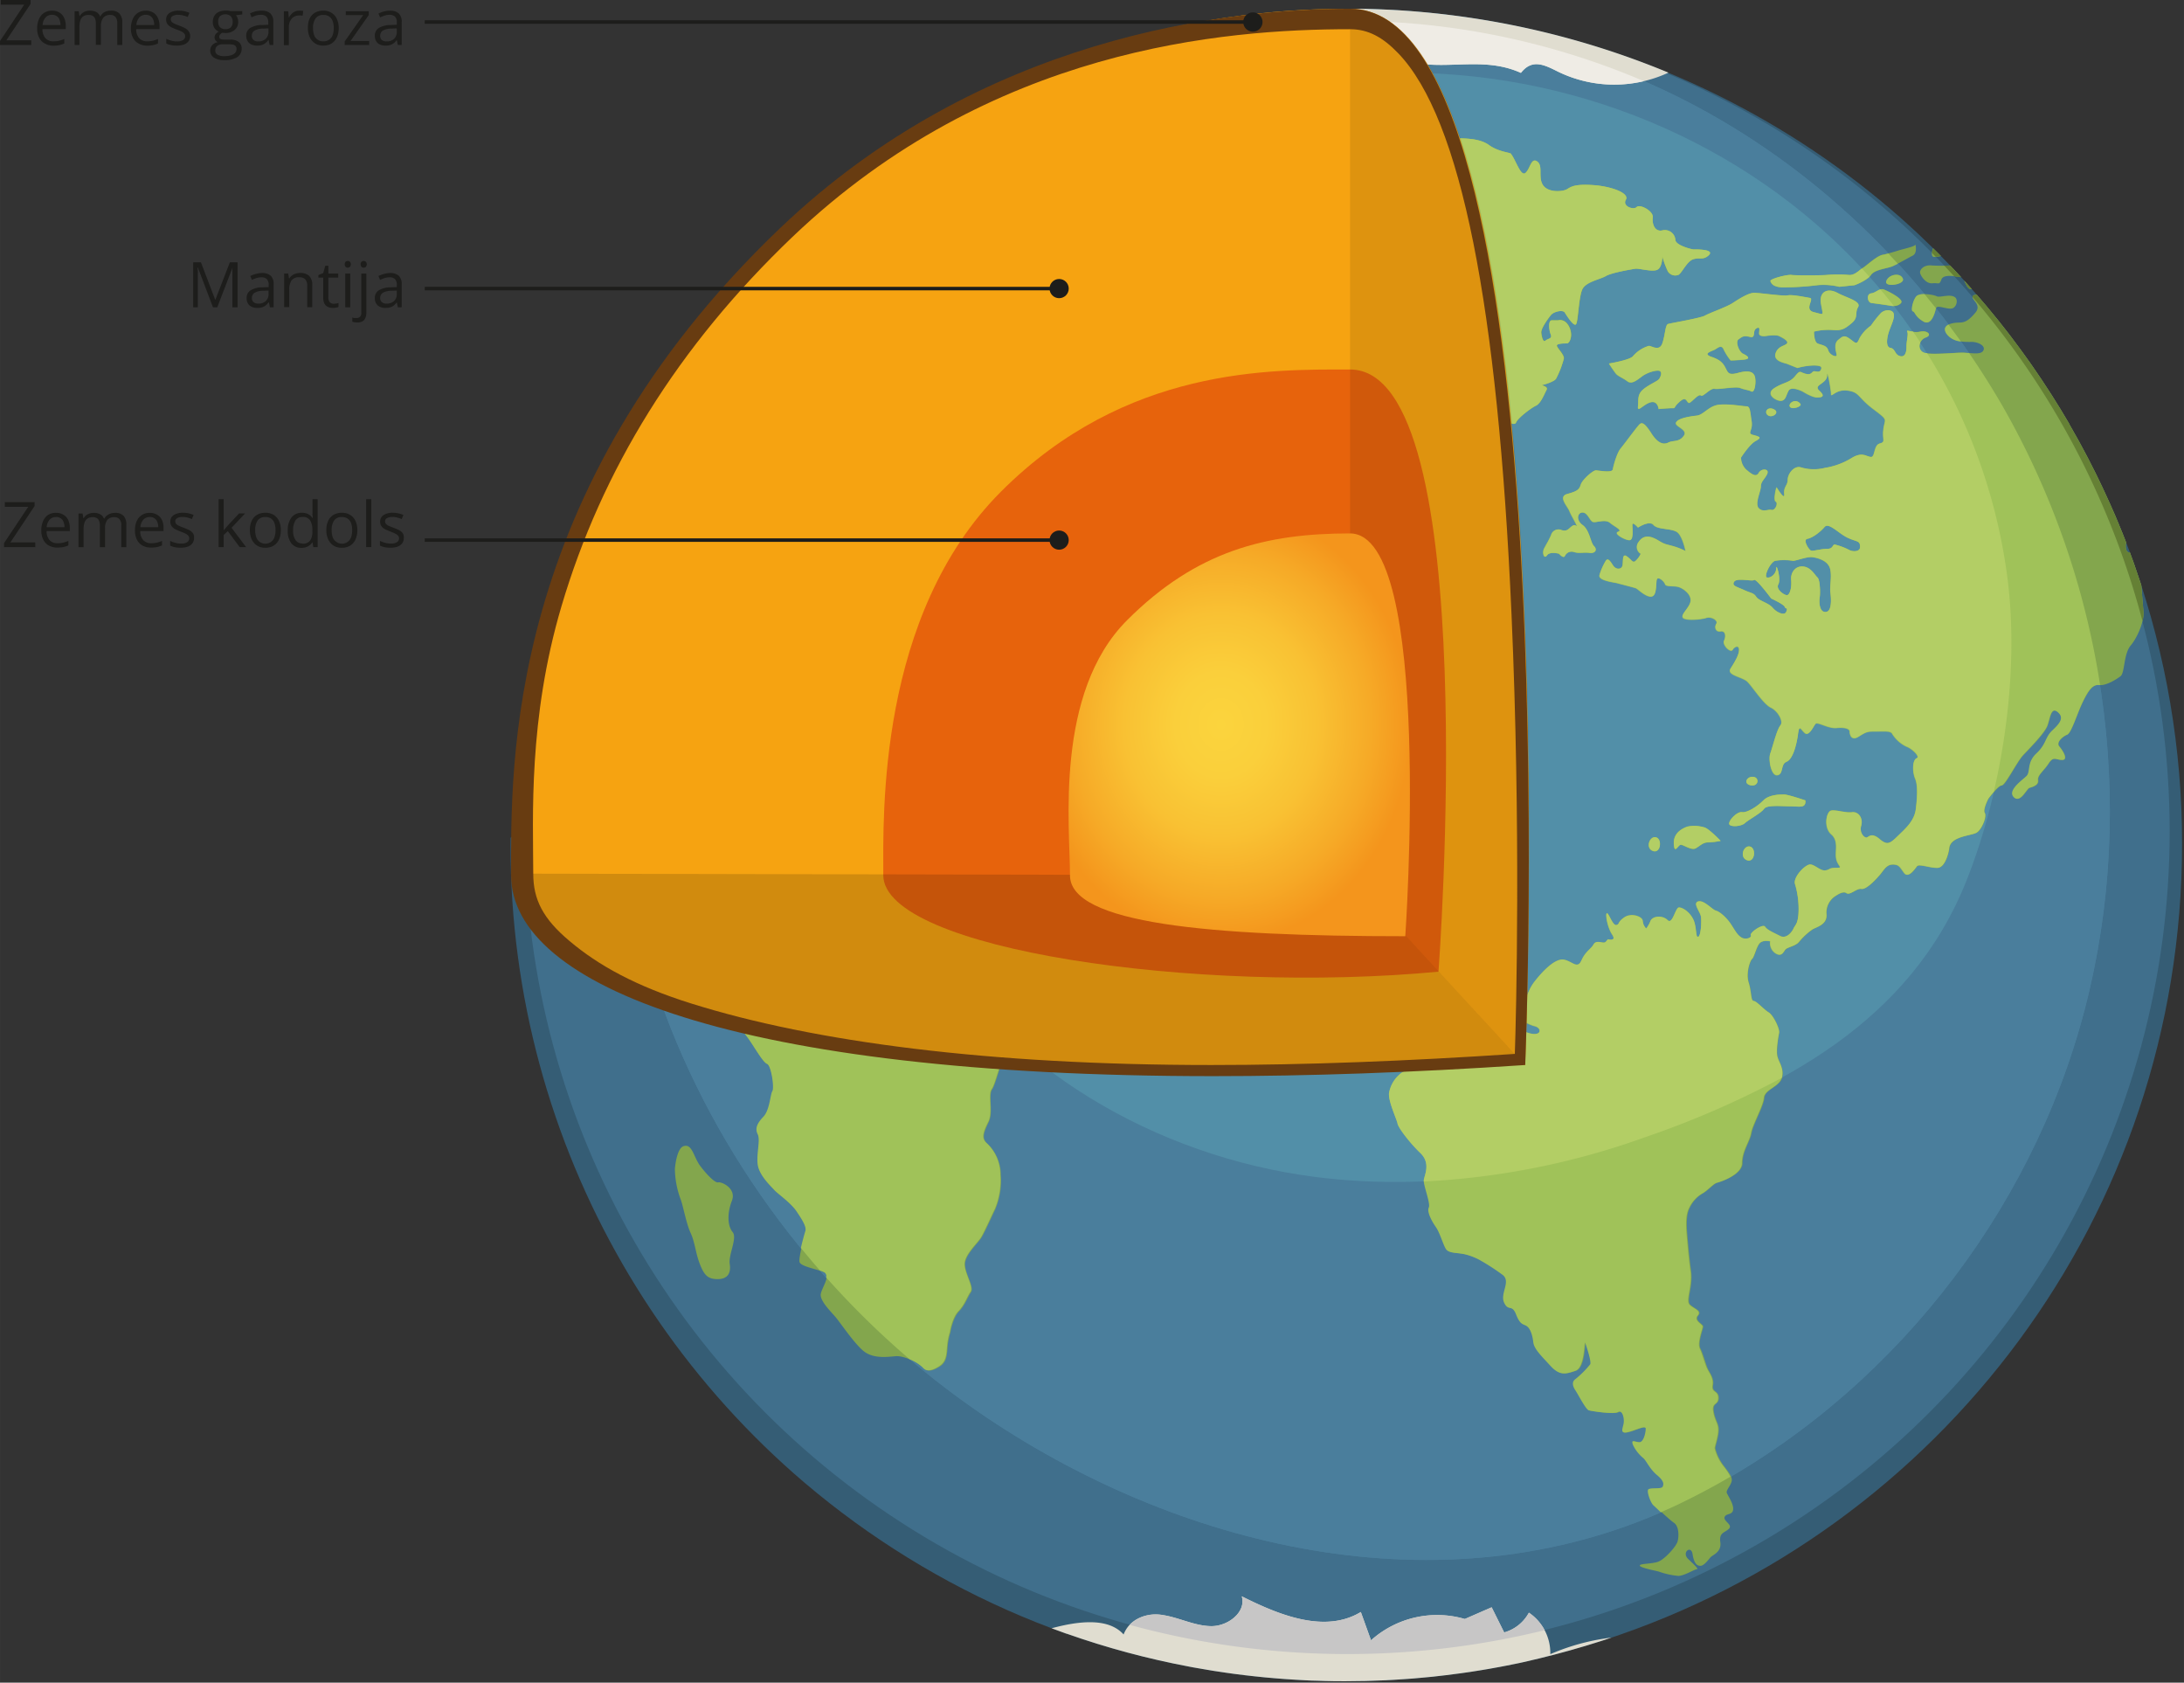
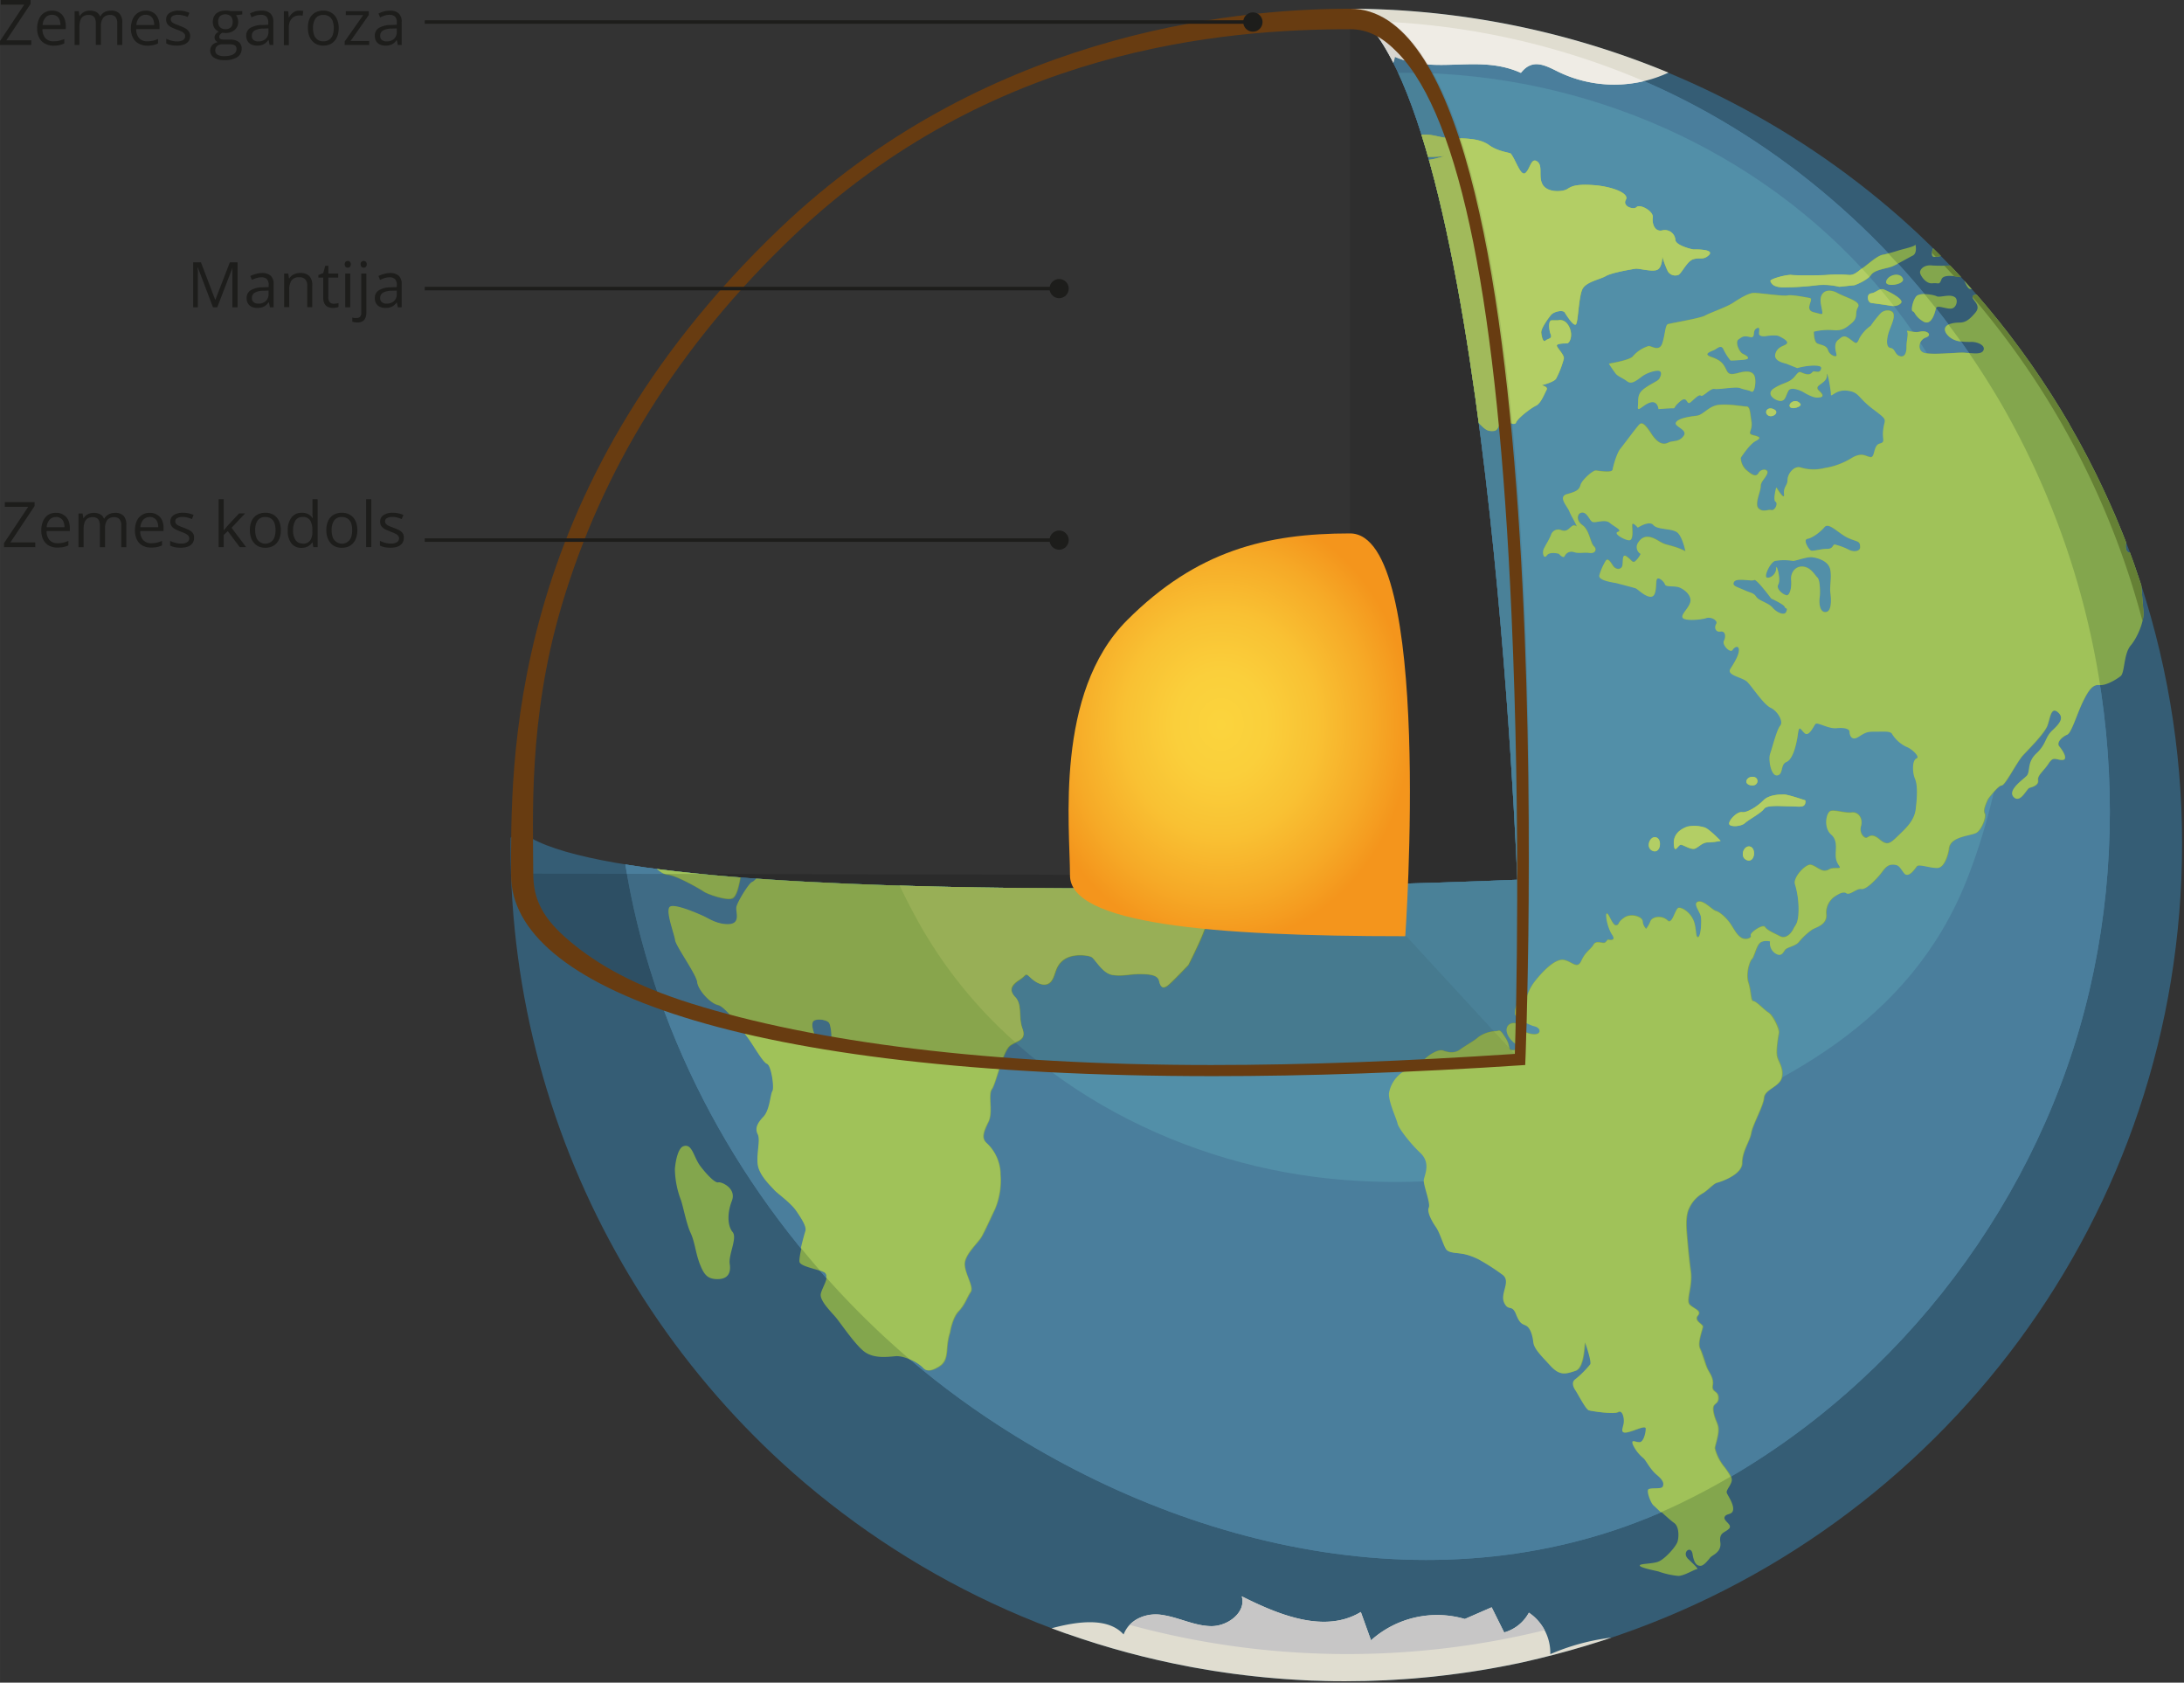
<svg xmlns="http://www.w3.org/2000/svg" width="220.02mm" height="169.47mm" viewBox="0 0 623.69 480.4">
  <rect x="0" y="0" width="623.69" height="480.4" fill="#333333" stroke="none" />
  <defs>
    <style>.cls-1,.cls-20{fill:none;}.cls-2{clip-path:url(#clip-path);}.cls-3{fill:#355d75;}.cls-4{fill:#406f8c;}.cls-5{fill:#4a7e9c;}.cls-11,.cls-5,.cls-6,.cls-7,.cls-8,.cls-9{fill-rule:evenodd;}.cls-6{fill:#528fa8;}.cls-7{fill:#83a64d;}.cls-8{fill:#a0c259;}.cls-9{fill:#b3ce65;}.cls-10{fill:#658035;}.cls-11{fill:#e0ddd0;}.cls-12{fill:#efece5;}.cls-13{fill:#c7c6c6;}.cls-14{fill:#f6a311;}.cls-15{fill:#e7630c;}.cls-16,.cls-17{fill:#010101;isolation:isolate;}.cls-16{opacity:0.1;}.cls-17{opacity:0.15;}.cls-18{fill:#683c11;}.cls-19{fill:url(#Безымянный_градиент_10);}.cls-20{stroke:#1d1d1b;stroke-miterlimit:10;}.cls-21{fill:#1d1d1b;}</style>
    <clipPath id="clip-path" transform="translate(-0.69 -2.58)">
      <path class="cls-1" d="M150.58,240.74c33.78,23.89,283.41,13,283.41,13S425.58,28.79,386.25,5.07h14.18c.9.06,1.8.1,2.69.17,1.28.1,2.55.22,3.83.34l2.14.19c1.42.14,2.84.31,4.26.48l1.66.19c1.53.19,3.05.41,4.57.63l1.3.18c1.62.24,3.23.51,4.85.79l1,.16c1.7.3,3.39.62,5.07,1l.69.13q2.64.53,5.25,1.13l.46.1c1.81.41,3.61.85,5.4,1.3l.26.06c1.84.47,3.68,1,5.5,1.47h.11a235.39,235.39,0,0,1,27.22,9.44h0A239.08,239.08,0,0,1,552.28,73h0q4.5,4.43,8.77,9.07h0q3.45,3.76,6.72,7.66l.48.57q1.39,1.67,2.74,3.34l.64.79c.88,1.09,1.74,2.19,2.59,3.3l.67.88c.87,1.13,1.71,2.25,2.53,3.38l.6.82q1.28,1.75,2.52,3.51l.09.13.3.43q5.73,8.22,10.77,16.86v.08c.71,1.22,1.39,2.44,2.08,3.67l.6,1.07c.62,1.12,1.22,2.26,1.82,3.39l.75,1.42c.57,1.09,1.13,2.18,1.67,3.28l.8,1.6q.8,1.6,1.56,3.24l.78,1.67c.5,1.08,1,2.17,1.49,3.26.25.55.49,1.11.73,1.66.49,1.11,1,2.22,1.44,3.34.21.49.41,1,.61,1.49.49,1.19,1,2.39,1.45,3.59h0c.39,1,.77,2,1.15,3h0c.48,1.25.94,2.51,1.38,3.77l.35,1a238.42,238.42,0,0,1,13.47,79.25c0,106.16-69.24,196.14-165,227.28l-.65.21q-2.06.66-4.14,1.29l-.66.2q-8.62,2.59-17.56,4.6l-1.37.3c-1.16.24-2.31.48-3.48.7l-1.91.37-3.26.59-2.22.37-3.09.49-2.75.39c-1.33.19-2.69.36-4.09.53-1.24.15-2.49.3-3.74.43l-2.32.22-3.32.3-2.34.17-3.42.22-2.23.12c-1.26.06-2.52.1-3.79.14l-1.88.06c-1.89,0-3.79.07-5.69.07h0c-2,0-3.92,0-5.88-.07l-2-.07c-1.26,0-2.52-.08-3.78-.14l-2.51-.14-3.25-.21-2.77-.22-2.93-.26-3-.31-2.65-.3-3.17-.4-2.33-.33-3.41-.51-1.9-.32c-1.26-.21-2.52-.42-3.78-.65l-1.16-.22A236.62,236.62,0,0,1,305.31,469h-.07C212.42,436.07,146,347.55,146,243.52c0-3,2.16-1.72,3.29-3.71C150.86,243,149.26,239.81,150.58,240.74Z" />
    </clipPath>
    <radialGradient id="Безымянный_градиент_10" cx="349.36" cy="209.74" r="54.21" gradientTransform="translate(0 -31.79) scale(1 1.15)" gradientUnits="userSpaceOnUse">
      <stop offset="0" stop-color="#fbd43d" />
      <stop offset="0.24" stop-color="#facf3b" />
      <stop offset="0.51" stop-color="#f9c133" />
      <stop offset="0.79" stop-color="#f6aa27" />
      <stop offset="1" stop-color="#f4951c" />
    </radialGradient>
  </defs>
  <g id="Слой_2" data-name="Слой 2">
    <g id="Слой_1-2" data-name="Слой 1">
      <g class="cls-2">
        <circle class="cls-3" cx="384.74" cy="241.44" r="238.95" />
-         <circle class="cls-4" cx="384.74" cy="237.35" r="234.86" />
        <path class="cls-5" d="M480.47,431.87c54.86-26.35,97.11-77.22,114.06-135.67s8.68-123.54-21.33-176.48C552.58,83.35,521.92,52.56,485,32.89,431,4.07,364.05.57,307.28,23.6S204.93,95.75,186.22,154.07c-30.71,95.76,14.65,198.41,96.09,253.11C340,445.92,415.86,462.91,480.47,431.87Z" transform="translate(-0.69 -2.58)" />
        <path class="cls-5" d="M480.47,431.87c54.86-26.35,97.11-77.22,114.06-135.67s8.68-123.54-21.33-176.48C552.58,83.35,521.92,52.56,485,32.89,431,4.07,364.05.57,307.28,23.6S204.93,95.75,186.22,154.07c-30.71,95.76,14.65,198.41,96.09,253.11C340,445.92,415.86,462.91,480.47,431.87Z" transform="translate(-0.69 -2.58)" />
        <path class="cls-6" d="M470.55,327.18c39-13.83,75.73-32.89,91.75-73.27,10.4-26.2,15.46-60.19,11.4-88.2C557.87,56.72,440.35-2.47,340.42,34.23c-32.68,12-61.45,34-80,63.6-31.41,50.23-25.32,119.52,3.7,169.94,22.86,39.72,66.73,65,112.19,70.83C408.06,342.64,440.31,337.91,470.55,327.18Z" transform="translate(-0.69 -2.58)" />
        <path class="cls-7" d="M401.2,308.68c1.42-.72,4.47-1,5.69-2.89s4.68-3.84,5.89-3.36,3.25,1,4.88-.24,4.26-2.64,5.28-3.6a9.33,9.33,0,0,1,4.88-1.68c1.23,0,1-1,2.85,1.92s0,3.84,3.25,3.36-.4-.72-2.24-3.6.21-4.57,2.24-3.84.61,2.16,3.86,2.89S441,296,439,295.48s-5.69-2.65-5.69-3.61.4-3.6,2-3.6,1.22-2.41,3.66-5.53,5.92-6.66,8.36-6.18,3.83,2.81,5,.18,2.64-3.12,3.46-4.57,2.85,0,3.46-.72l.61-.72s2.64.72,1.22-1.44-2-6.25-1.43-6,1.63,3.6,2.64,3.36.2-.73,2.23-2.16,5.29-.24,5.29,1a3.46,3.46,0,0,0,1,2.16,8.7,8.7,0,0,0,1.22-2.16c.61-1.44,3.45-1.68,4.88-.24s2.24-3.61,3.25-3.61,3,1.21,4.07,3.37.61,5.28,1.42,5,1-4.33.81-5.77-2.44-3.84-.81-4.32,4.07,2.4,5.08,2.64,3,1.92,4.27,3.85,1.83,3.13,3.05,3.84,3,0,2.64-.71,3.45-3.37,4.07-2.4,2.44,1.68,4.27,2.64,3.45-1.2,3.86-2.16,1.22-1.2,1.42-4.32a24.84,24.84,0,0,0-1-8.4c-.61-1.93,3.05-5.76,4.47-5.53s2.85,1.93,4.27,1.68.81-.72,3.05-.72.41-.48,0-2.64.81-5-1.43-7-1.42-6.48,0-6.72,4.07.72,5.9.48,3.25,1.68,2.64,3.84,1,3.6,1.62,3.36,1.42-1.44,3.66.48,3,1.2,5.28-1,4.68-4.32,5.08-7.69.61-6.72-.21-8.65-.81-5.28.41-5.76-1.42-2.88-2.85-3.36a9.73,9.73,0,0,1-4.07-3.61c-.4-1-2.43-.72-4.67-.72s-2.64,0-4.88,1.44-2.64-.72-2.64-1.44-1.26-1.24-3.7-1-5.45-1.88-6.06-1.16-1.83,3.6-3,2.64-1.63-2.64-2,.24-1.42,7.21-3.25,7.93-.81,3.6-2.64,3.84-2.65-4.56-2-6.25,1.83-6.72,2.85-7.93-.7-4.18-2.73-5.14-5.2-5.9-6.63-7.34-6.07-1.85-4.85-3.78,2.42-3.91,2.42-5.35-1.22-1-1.83,0-3-1.44-2.44-2.64.41-2.88-1-2.64-1.83-1.2-1.22-2.16-1.43-2.16-2.85-1.68-6.12.87-6.73-.1,2.25-3,2.25-4.95-2.44-3.6-3.86-3.84-3.25,0-3.45-.72-2.24-2.64-2.44-1,0,4.56-1.62,4.56-3.66-2.16-4.27-2.39-4.48-1.2-5.29-1.44-5.69-.72-5.08-2.4a16.82,16.82,0,0,1,1.83-4.08c.61-.72,1.22.24,2,1.44s2.23,1.2,2.64.24-.2-3.84,1.23-2.88,1.62,1.93,2.44,1.44a6.37,6.37,0,0,0,1.62-2.16,2.25,2.25,0,0,1-.8-3.08,2.75,2.75,0,0,1,.19-.28c1.42-2.16,3.46-1.69,5.49-.48s1.83,1,4.26,1.67a18.32,18.32,0,0,1,3.66,1.44s-.69-3.73-2.11-5.18-5.81-.82-7-2.27-4.47.72-4.47.72-1.63-1.92-1.63-.72.41,4.33-.82,4.33-4.67-1.93-3.25-2.4-.88-1.37-2.3-2.57-4.2.17-5-.31-1.42-2.64-2.84-2.64-2,2.16,0,3.6,2.23,5,3.25,6,.41,2.16-1.22,1.93-3.05.23-4.47-.24a2.13,2.13,0,0,0-2.64,1.2c-.41.72-1.63-.72-1.63-.72s-2.65-.72-3.45.48-1.43-.72-.82-1.92a42.68,42.68,0,0,0,2-3.84,2.16,2.16,0,0,1,2.6-1.58,1.9,1.9,0,0,1,.4.14c1.63.48,2-.48,3.05-1.21s1.83,1,1-.72-1.22-2.16-1.83-3.6-3.26-4.08-.61-4.8,3.45-1.2,3.86-2.64,3.46-4.09,4.27-4.09,4.71.85,4.91-.34,1.18-4.7,2.2-5.9,4.88-6.49,5.49-7,1.42-.24,3.25,2.64,3.46,3.37,4.88,2.65,3,0,4.41-1.9-2.78-2.67-2.17-3.87,3.86-1.68,5.89-1.92,3.46-2.88,6.5-3.12,6.71.48,7.73.48,1,1.68,1.42,4.32-1.42,3.36.41,3.84,2.64.72.81,1.68-4.26,4.8-4.26,4.8a4.87,4.87,0,0,0,1.42,3.36c1.42,1.2,2.84,2.4,3.65,1s3.05-1.2,2.44.24-1.83,2.16-1.83,3.6-1.83,5-.61,6.24,2.64.24,3.66.49,2-1.92,1.22-2.4.2-4.09.2-4.09,2.44,4.09,2.23,1.93,1-2.4,1-4.09,1.77-4,3.61-3.53a12.91,12.91,0,0,0,7,.17,20.52,20.52,0,0,0,7.72-2.88c2.84-1.68,3.86-.48,5.29-.24s.81-3.36,2.64-3.84.66-1,1.07-4.14,1.57-2.34-2.9-5.71-3.87-4.8-7.32-5.28-4.73,2.16-4.73,1-1.17-7.69-1.17-5.29-4.07,2.64-2.24,4.33.81,1.92-.62,1.92-4.06-1.68-4.06-1.68-3.25-1.68-4.06-.24-.82,2.88-2.24,2.88-4.47-1.92-1.83-3.61,4.27-1.44,5.89-3.36,1.22-1.2,3-.72,1.83-.72,2.44-.72,1.62.48,2-.48-.2-1.2-2.24-1.2a18.87,18.87,0,0,0-4.47.72l-3.05-1.2c-.61-.23-3.86-.72-3.25-2.88s2.64-2.16,3.25-2.88-1.22-1.68-2.23-2.16-3.86,0-3.86,0-1.83.24-1.83-.72.4-2.17-.82-1.44,0,2.89-1.83,2.4-2.24,0-3.25.72.21,3.6,1.22,4.08,2.64,1.44.41,1.68-3.86.24-3.86.24a15.55,15.55,0,0,1-2-3.13c-.61-1.44-1.62-.48-2.44,0s-3.86,1.2-1,2.16,3.45,2.16,4.07,3.36.81,1.92,3.46,1.2,4.07-.48,4.68.72.21,5-.81,4.56-2-.48-3.25-1-6.1.48-7.32.24-3.25,2.4-3.86,1.92-1.83,1-3,1.92-.81-2.16-3-.24-1,1.93-2.24,1.93-3.87.23-3.87.23-.2-2.39-2.23-1.92-3.86,3.12-3.66,1.2-.21-3.36,1.42-4.8,4.27-2.4,4.68-3.12.82-1.68.21-2.16-3.46.24-5.08,1.44-3,2.4-4.27,1.44-2.64-1.44-3.25-2.16-2-2.88-2-2.88,6.1-1,6.91-2.16a9.47,9.47,0,0,1,4.47-2.88c.81,0,3,1.68,3.86-.72s.81-5.28,1.63-5.53,9.35-1.68,10.57-2.4,6.1-2.4,7.93-3.6,4.47-2.88,6.09-2.88,8.34,1,9.56.72,4.88.48,6.31.72-1.83,3.37,1.22,4.09,2.64,1.2,2-2.41,2-4.56,4.67-3.12,6.91,2.4,5.9,4.09.2,2.88-1.83,4.56S526.63,97,524,96.76a17.1,17.1,0,0,0-5.28.48s0,2.88,1,3.37,2.64.48,3.06,1.92,2.44,2.16,2.44,1.44-1-3.12.41-4.33,1.83-1.44,3.46-.24,1.83,1.68,2.64-.24A10.63,10.63,0,0,1,535,95.55a32,32,0,0,1,2.85-3.6c1.22-1.2,3.45-1,3.66.24s-.41,2.4-1.22,4.56-1.17,4.9.25,5.14,1.17,1.83,2.6,2.31,2-.72,2-2.64.61-3.61.2-4.32,1.63.48,3.66,0,3.66,1,1.63,1.68-2.44,3.6-.61,4.32,8.74,0,11,0,5.43.83,6.09-.64-1.83-2.4-3.25-2.4-5.69.24-7.32-2.4,2-3.12,3.66-3.12S563,94,564.84,91.8s-1.22-3.61-.81-4.57c.17-.41.64-.51,1.26-.5A238.63,238.63,0,0,1,608,157c-.46,1.17-.32,3.06.53,3.27a.62.62,0,0,0,.62-.25q1.55,4.09,2.94,8.25c.18,2.72.56,7,.72,9,.2,2.65-1.63,7.2-3.66,9.61s-1.65,7.78-2.87,8.74-4.24,2.79-6.07,2.54-3,1.44-4.68,4.81-3.25,8.88-4.47,9.37-3.25,2.16-2.23,3.36,2.64,3.84.81,3.84-2.44-1.2-3.86,1-3.26,3.37-3,4.81-1.63,1.92-2.44,2.16-2.65,4.57-4.47,2.64,2.44-4.8,3.65-6,0-3.83,2.85-6.48,2.44-4.56,4.47-6.49,3.61-3.59,1.61-5.27-2.23,1.68-3,3.84-5.08,6.49-6.91,8.41-5.09,8.64-6.1,8.64-3.86,3.84-3.86,3.84-1.63,3.12-1,4.09-.81,4.56-2.24,5.52-7.62,1-7.93,4.57c-.08.93-1.1,5.53-3.34,5.53s-5.2-1.2-5.81-.48-2.44,3.6-3.66,1.92-1.42-2.4-3.25-2.4-2.64,1.68-3.66,2.88-3.86,4.33-5.28,4.09-3.25,1.92-4.27,1.2-2.64.48-3.45,1a5.62,5.62,0,0,0-2.32,5.14c.2,2.88-2.76,3.51-4,4.23a18.88,18.88,0,0,0-3.87,3.6c-1,1.2-3.25,1.44-3.86,2.16s-1,2.16-2.84,1a3.48,3.48,0,0,1-1.43-3.37s-2-.48-3,.48-1.63,4.08-2.24,4.56-1.83,4.08-1,6.73.61,5.29,1.43,5.29,3,2.52,4.27,3.24,3.25,4.69,3,5.89-.9,5-.49,6.69,1.92,3.4,1.31,6-4.88,3.36-5.08,5.77-3.25,7.69-3.66,10.08-2.59,5.18-2.59,8.54-6.15,5.39-7.16,5.63-2.85,2.4-4.27,3.12a9.3,9.3,0,0,0-3.66,4.09c-1,1.92-.82,4.8-.82,5.53s.61,8.16,1.22,12.49-1.47,8.4-.25,9.61,3.51,1.68,2.29,3.12,1.43,2.4,1.43,3.12-1.63,4.56-.82,6.24,1.43,4.08,2,5.52,2,2.89,1.63,5,1.63,1.44,1.63,3.6-1.83,1.2-1.43,3.84,1.43,3.37,1.43,5.28-1,4.56-1,5.28a13.56,13.56,0,0,0,2.44,5c1.42,1.92,2.44,3.11,2.24,4.32s-1.63,2.64-1.42,3.36,2,3.12,1.83,4.8-2,1-2.44,2.16,2.44,2.17,1.22,3.36-2.84,1-2.44,3.84-2.23,3.6-2.84,4.32-1.83,2.4-2.85,2.4-1.83-.72-2.24-3.36-3.25-.48-1.22,1.44,3,2.88,2.44,2.88-3.66,1.92-5.28,1.92a23,23,0,0,1-5.49-1.2c-.61-.24-5.08-1-5.49-1.68s3.45-.48,5.29-1.2,5.08-4.32,5.48-5.76.41-4.32-1-5.29-4.88-4.32-5.69-5-2-4.09-1.42-4.57,3.66,0,4.06-.72.41-1.68-1.63-3.36-3-4.08-3.86-4.8a10.83,10.83,0,0,1-3-3.84c-.61-1.68.61-.72,1.83-.72s1.83-2.64,1.83-3.85-3,.49-5.29,1-1.22-1.2-1-2.64-.41-3.84-1.63-3.13-7.52-.24-8.33-.48-3-4.57-3.86-5.76-1-2.41,0-3.13A27.93,27.93,0,0,0,455,392.1c.4-.73-1-4.89-1.4-6.09s0,7-2.85,7.93-4.47,1.44-7.12-1.44-4.68-4.81-4.88-6.73-.82-3.84-1.83-4.56-1.85-.2-3.07-3.33-2.22-.75-3.43-3.4,2-6-.41-7.92a65.44,65.44,0,0,0-6.7-4.33,17.74,17.74,0,0,0-3.66-1.44c-2.44-.72-5.08-.24-5.89-1.68s-1.62-4.55-2.85-6.24-2.64-4.33-2-5.53-1.62-6.48-1.42-7.92,2-4.8-1-7.69-6.31-7.21-6.51-8.4-2.64-6.25-2.44-8.65A9.13,9.13,0,0,1,401.2,308.68ZM501.62,168.17c-.61.48-4.88-.72-5.69.48s.81,1.44,2.85,2.4,2.64.72,3.45,1.92,3.46,1.68,4.68,3.12,3.4,2.3,3.86,1.2c.61-1.44-.2-.72-.41-1.44s-3.86-2.4-3.86-2.4S502.22,167.69,501.62,168.17Zm11-5.53a16,16,0,0,0-4.88,0c-1.43.24-3.46,4.56-2.44,4.8s2.64-1,2.64-2.64,1.42,3.12.61,4.56,1.62,3.12,2.44,3.12,1.43-2.16,1.22-4.32,1.22-4.09,3.45-3.85,3.26,2.4,4.06,3.12.81,4.8.62,5.76-.2,4.35,1.83,4.08c1.83-.24,1.42-4.33,1.22-5.77s.61-5-.21-7-3.25-2.64-4.87-2.88-5.1,1.26-5.72,1Zm15.8-6.48c-2.64-1.2-5.49-4.56-6.71-3.12s-3.45,3.12-4.88,3.36.4,3.13,1,3.37,2.85-.49,4.68-.49,1.42-1.44,2.24-1.2a18.1,18.1,0,0,1,3.86,1.44c1.22.72,3.25.57,3.25-.72C531.91,156.88,531.1,157.36,528.42,156.16Zm-16.6-37.47c.54,1,3.53-.08,3-.8-1.34-1.77-3.51-.16-3,.8Zm-6.1,2.56c1.36.64,3.38-1.19,1.22-1.92-1.86-.64-2.52,1.28-1.19,1.92ZM553,75.94a8.89,8.89,0,0,0,1.93-.27c-.73-.74-1.47-1.46-2.21-2.19-.47,1.22-.52,2.46.31,2.46Zm10.79,9.13c-.75-.84-1.49-1.67-2.25-2.5.47.93,1,2.29,1.65,2.5A1,1,0,0,0,563.81,85.07Zm-3-3.36q-1.54-1.68-3.13-3.33a48.58,48.58,0,0,1-5.12,0c-2.58-.32-3.66,1.28-3.53,2.08s1.63,3.2,3.53,3,1.9.63,2.58-1.12,4.82-.65,5.67-.64ZM548.17,87c-1.08.8-1.9,4.33-1.22,4.49s.54,1.44,3,2.88,3.39-2.88,3.66-3.84,2.84.32,4.33.15,2-2.49,1.09-3.2c-1.49-1.12-4.33.16-5.28-.32s-4.49-1-5.58-.17Zm-4.47,1.93c.41-1.12-3.8-3.2-5-3.68s-2.3,1-3.66,1.12-1.08,2.56.14,2.72,3.8.48,5.55.8,2.81-.53,3-1Zm.41-6.73c-.68-1.92-4.07-1.28-4.75.64s5.34,1,4.75-.65Zm3.52-9.77c0,.48-2.89,1.11-4.61,1.6a44.91,44.91,0,0,1-4.75,1.28c-1.63.33-4.34,2.88-5.55,3.69s-2.44,2.24-4.07,2.08a38.12,38.12,0,0,0-6.23,0c-2,.16-8.94.16-10.17,0s-6.23,1.12-6,1.76.68,1.6,3.25,1.76A78.69,78.69,0,0,0,519.8,84a19,19,0,0,1,6.1.48l4.34-.48s3.66-1.28,4.75-2.88,4.47-1.76,6.23-2.56,4.2-2.25,5.69-3,.72-3.58.72-3.1Zm-194.3,40.84s3.66.16,4.2,1.12,2.44,1.44,4.75,2.24,3.38-.32,3.79-1.6,3.66-1.12,4.61-1,1.76-1.13,2.85-3.36,0-2.29-.54-3.37c-.4-.8-4.88-.16-6,1.12s-2.85,0-5.56,0-3.93-1.28-5.15-1.12a10.15,10.15,0,0,0-4.88,2.09c-1,1.14,1.93,3.87,1.93,3.87Zm24.72-19.55a2.44,2.44,0,0,0,.78,3.36,2.58,2.58,0,0,0,.83.33c2.48.63,3.34-1.44,3.22-3s4.4-3.5,4.9-3.5.18,4.94-1.68,4.94-3.1,2.24-4,3.2,1.86,1,3,.8,4.6,2.23,7.82,2.83,6.8-.14,8.17,0,3.48,4.94,4,5.74,5,0,6.57,0,3,2.08,5.58,2.56,1.24,2.41,1.11,4,.75,2.4,2.36,1.92,1.48.64,1.61,2.09-.25,3.36,1.24,4.8,2.11,1.92,3.84,1.76,1.61-3.68,2.23-3.52,3.6,2.4,4.09,1.12,4.34-4.16,5.7-4.81,2.35-3.36,3-4.48-1.86-1.28-1.12-1.44,3.34-1,3.84-1.76a27.13,27.13,0,0,0,2.23-5.77c.12-1.12-2-3-2-3.69s2-.63,2.85-.63,1.86-2.4.62-4.81-3.1-1.76-3.1-1.76h-1.86c-1,0-.75,2.72-.25,4s-.74,1.12-1.48,1.76-1.11-1.12-1.24-2.24,1.86-3.84,2.72-5,3.47-1.6,4-.79,2.6,4.16,3.22,3.36.74-8,1.86-10.09,5.08-2.72,6.69-3.68,7.44-1.92,8.42-2.08,4.71,1,6.2.32,1.4-3.77,1.4-3.77a25.11,25.11,0,0,0,1.51,4.29,2.48,2.48,0,0,0,3,1c1-.48,2.48-4,4.33-4.49s2.73.32,4.22-1c2.23-1.92-3.84-1.76-4.22-1.76s-5.08-1.12-5.2-2.72a3,3,0,0,0-3.18-2.8,3.35,3.35,0,0,0-.54.08c-2.11.48-3-1.76-2.73-3.68s-3.72-4-4.59-3-4.21-.17-3.09-2.09-4.34-3.84-9.3-4.16-6.2.33-7.43,1.12-5.45,1.12-6.94-1.12.12-5.44-1.62-6.72-2,1.92-3.34,3.2-2.73-3.53-4.21-5.45c-.27-.35-3.61-.55-6.21-2.44-3-2.15-7.45-1.89-11.22-2-3-.09-4.85-1.15-7.8-1-3.76.23-8.51,1.75-11.65,2.16-.86.11-2.82,1.25-.38,1.73s7.39,1.67,10.34,2.19a32.21,32.21,0,0,0,8.09,0c-.9.15-5.78,2.3-11.85.73-.7-.18-3.2-1.9-6-1.15-1.41.38-3-1.38-5.5-2a14.09,14.09,0,0,0-4.93.16l-2.61-.48c-2.6-.48-1.1,5.77-3.56,8.94-1.69,2.19-2.14,6.43-5.12,7.23s-4.46-1.6-7.06-4.16-6.57-1.12-8.54-.32,0,4.48,2.84,5.44,8.06,7.21,9,8.16,2.6,2.73,1.73,5.13-2,1.28-2.85,1.76.74,1.44,1.49,2.88.86,4.16.74,6.73,4.77-1.12,7.37-.8,1.42,3.84.93,5A22.58,22.58,0,0,1,378.05,93.71ZM499,237.58c1-1,4.67-2.88,5.49-4.09s5.08-.72,7.52-.72,4.48.72,4.27-1.68c0,0-4.88-1.68-6.1-1.68s-4.26,0-5.9,1.68-4.67,3.6-6.09,3.36-3.87,2.4-3.66,3.36S498,238.54,499,237.58Zm2.44-13.21c-1.83-.24-3.06,1.92-.82,2.4S503.28,224.61,501.42,224.37Zm-1.83,23.79c2.24.78,2.68-3.5.81-3.9S497.35,247.39,499.59,248.16Zm-26.83-2.64c2.23.79,2.67-3.51.81-3.9s-3.06,3.12-.82,3.9Zm5.89-1.93c.2,3.12,1.22.24,2,.24s3,1.68,4.26,1,2-1.68,3.46-1.68a22.38,22.38,0,0,0,3.65-.48s-3.45-3.61-4.68-3.85a10,10,0,0,0-4.67-.24C481.09,239.07,478.42,240.46,478.65,243.59ZM193.42,336.3a25.56,25.56,0,0,0,1.63,8.65c.61,1.44,1.62,7,2.85,9.61s1.42,5.76,2.64,8.89,2.24,4.32,5.08,4.32,3.87-1.68,3.46-4.32,2.24-7.45.82-9.13-1.62-5.29-.21-8.89-3-5.52-3.86-5.28-3.05-1.93-5.08-4.56-2.33-6.63-4.88-5.77C194.42,330.29,193.64,333.66,193.42,336.3Zm101.45-153c1.22-1.2.29-4.81-1.63-4.81-1,0-2.85,2.4-1.83,4.09s2.25,1.92,3.47.72Zm13.82-1c-1.42-2.64-2.44-.72-2,.24s2.5.71,2-.2Zm-26.42,6.77c1-.48,3-2.12,2.24-2.64-1-.72-3.66,0-4.27,0a3.14,3.14,0,0,0-3.25,2.4c-.81,2.4,1.83,2.65,2.64,2.4S281.25,189.54,282.27,189.07Zm56.31-46.35c.41-1.68-1-2.16-2.23-2.16s-1.41-2.28-3.26-2.65a3.65,3.65,0,0,0-3.46,1,8.45,8.45,0,0,0-1.22,5c0,2.12,2,3.6,3.46,4.32s3.25,2.16,4.88,1.92,3-3.12,1.83-3.84-.4-1.92,0-3.6ZM331.06,135c.82-1.21,1.44-3.68-.2-4.32-1.22-.48-2.44,1.2-3.45-.24s-2.44-2.89-4.07-1.68-5.94.19-7.36,1.87,4.31,4.86,3.09,5.82-3.25,5.28-5.08,6.25-3.86,3.6-4.06,5.28,2.44,4.33,4.06,4.33,4.88-1.2,6.51-1.2,2.24,2.16,3.25,1.68-.21-2.16-.21-2.16,5.72.65,5.31-.79-5.11-6.17-6.74-7.13,2.65-1.92,4.68-2.88,3.46-3.64,4.27-4.79ZM146.63,235.64a237.82,237.82,0,0,1,46.43-133.38,7.3,7.3,0,0,0,1.19.34c3.66.72,5.89-.72,6.91.72s2.44,4.08,3,2.4-2-4.56-1-5.52,5.29-.48,5.89.24.21,3.37-.19,4.33-1,4.8.19,4.08,1-3.12,2.24-2.88a8.93,8.93,0,0,1,3.24,1.44c.61.48,3.06.48,3.67,1.44s-.21,3.61.81,3.84,1.83,1.2,4.06-.48,2.24-.72,2.85-.24,3.46,2.4,3.67.24-.42-2.88,1.41-4.32.41-1.44-2-.48-5.48,1.44-10-.24-6.31-2.4-4.48-3.36,3.3-4,6.15-4.5,7.07,1.62,11.54-.3,5.49-2.65,7.32-3.12,13-6.27,18.08-5.32,19.13,8.92,19.94,9.64,2,3.6,4.68,6a28.85,28.85,0,0,0,11.19,5.72c3.86,1,8.61,8,8.61,8.92s-1.62,4.57-1.22,5.29-.81,4.32-3,5.29-6.1.72-6.3-.72-3.25-4.57-3.46-2.4-2.23,5.52-1.83,7,0,2.88-1.41,2.64-9-2.16-9-2.16-2.44-1.21-2-3.12-2.64-4.57-3.25-5.28-2.84-3.61-.2-4.56,4.68-1.21,1.84-4.09-4.68,0-8.33-4.32.81-5.53-3.06-5.77-7.92-.48-7.11,1,5.48,4.57,8.13,6a3.63,3.63,0,0,1,1.64,4.87,3,3,0,0,1-.42.65c-1,1.44-1.43,4.81-3.26,4.32s-4.07-2.16-6.09-1.92a50.12,50.12,0,0,1-6.71-.24c-.62,0-3.46,3.37-1.84,3.85s3.66.24,7.12.48,7.31.24,7.31,1-4.67,2.4-3,3.61,3.25-.24,5.28-.49,3.25,3.12,3.86,5-1,5.29,2,4.09,5.29-1.2,6.09-.72,2.31-.42,4.34.3,2.17.67,4.82.67h2.55l1.63.24a5,5,0,0,0,1.83-3.12c.2-1.93-.82-4.09.2-4.56s4.68.24,5.29,1.68,1.23,4.08.41,5.29-3.26,3.6-1,2.88,5.08-1,6.71.48,4.47,4.56,4.47,4.56,5.08.49,5.08,1.93,0,3.36,1.83,3.6,4.27,1,6.71,1.44,2.23,1.68,5.08,1.92,3.25,1.68.61,2.16-6.71,2.4-6.91,4.56a13.18,13.18,0,0,0,1.22,6.72c.7,1.48,4.88.48,7.32.48s7.31-1,9.35,0,1.63,5.76,1,7.93a3.65,3.65,0,0,0,1,4.08,3,3,0,0,1,0,3.84c-1,1-1.83,3.12-2.64,3.36s-3.45-.72-4.47.48-2,4.09-2.64,3.36-1.42-3.84-2.44-3.12-3.46-.24-5.29-.48-2.84-2.64-4.68-3.84-.81-1.2-.2-2.64-1.83-3.12-3.26-4.81-4.06-.24-4.67-2.16-.82-5.28-2.44-5-3.87,1.44-5.29,1.44-4.47-2.64-5.29-3.11-3.86-.24-4.27,1.92-3.86,4.8-4.67,5.28-6.1,2.4-6.91,3.12a11,11,0,0,0-2.44,4.81c-.4,1.92-2.84,4.21-3,2.53s2-7.09.61-6.85a6.27,6.27,0,0,1-3.05-.48,56.53,56.53,0,0,1,5.29-3.84c1.42-.72,4.06-2.16,5.28-4.56s4.27-2.88,4.07-5.28-3-1-4.68,1-5.69,4.56-7.11,6.24-3.66,2.41-4.27,4.57-2.44,4.57-3,5.52-1,8.61-1.59,9.81-4.31-2.6-5.32-3.56-2.84-1.44-3-3.36,2.44-3.36,3.25-4.08-2-1.44-3-2.4-2.85-2.64-3.66-1.2-.41,7.21-.81,8.17-4.48,2.4-5.3,3.61-4.26,1.68-4.88,1-3.86.48-4.68.72-3.25-.48-4.88-1-3.25-1.93-3,1.2.82,7.92,2.84,10.32,1.22,3.61,3.25,3.61a5.05,5.05,0,0,1,2.49.39c.66-1.23,1.58-2.19,2.8-1.83,2.44.72,5.49.72,7.52,3.6s2.85,3.12,3.26,2.16-5.9-5-5.09-6.24,5.7-.72,8.34-.72,4.88-1.92,6.91-2.4,3,4.45,5,6.86,5.13-1.33,7-1.33,5.29-3.12,5.29-3.12,3.46-1.68,4.88-1.68,4.26-3.12,5.08-3.12,3-2.16,1.42-3.13-5.08,1.14-3.46-4.14,7.12-4.26,8.55-3.54,11.59.48,12.4.48,6.7,2.4,8.53,3.37,5.08,2.16,5.9,2.64,5.08-1,6.92.24c2.41,1.58,4.67,4.08,5.28,4.08s2.45,1.68,3.66,5.29-.21,6.72,2,7.93,7.06,3.11,8.69,5,2.9,9.37,4.93,12.5,0,6-.41,7.92-1.83,5.53.41,8.89,2,5,3,5.28-1,1.2-1.43,3.61,1.83,4.8-2,7-7.39,2.26-8.41,5.14-4.4,9.51-4.4,9.51-3.65,3.85-5.49,5.53-2.44.72-2.84-1-2.85-1.93-5.69-1.93-4.88.72-7.72.24-4.92-4.62-5.93-5.11-5.26-1.13-7.9.78-2.24,4.56-3.67,6.24-3.85.72-5.69-1-1-1-3.25.48-3.25,2.89-1.22,5,.81,5.52,2,8.89-1.16,3.35-3.39,4.79-4.13,10.82-5.34,12.51.4,6.48-1,9.37-2.07,4.63-.44,6.07a12.38,12.38,0,0,1,3.9,9.06,21.15,21.15,0,0,1-1.62,9.84c-.82,1.68-2.85,6.25-3.87,7.93s-4.52,4.79-4.72,7.43S279,370,278,371.47s-1.62,3.6-3.45,5.53-2.45,6-2.45,6a18.62,18.62,0,0,0-.81,4.32c-.2,2.65-.4,4.32-2.44,5.53s-3.45,1.44-4.47.24-5.35-3.56-8-3.31-6.45.68-9.1-1.49-6.5-7.92-7.92-9.61-4.67-4.81-4.27-6.73,2.75-5,1.13-6-7-1.7-7.22-3.14,1.42-7.44,1.83-8.65-1-3.36-2.64-5.76-5.5-5.06-6.3-6-4.27-4.07-4.68-7.19.81-7,0-8.65-.21-3.12,1.62-5,2-6.35,2.56-7.31-.33-7.35-1.55-7.83-3.86-5.28-5.49-7.44-6.3-8.89-8.54-9.37-5.69-4.32-5.89-6.49-6.1-10.33-6.31-12-2.64-7.93-1.62-9.38,8.94,2.17,10,2.65,3.86,2.4,7.12,2.16,1.83-3.37,2-4.81,3.66-7,4.47-7.2,3.25-3.12,4.27-6,5.27-4.78,6.89-6.94-.19-8.9,1.44-12.27,3-7.69,4.47-10.81c.35-.77.72-1.5,1.09-2.2-1.89-.56-4.63-1.57-5-.2-.4,1.68-2.64,5.28-3.06,7.93s-2.64,1.68-2.84,4.08-2.23,8.17-3,8.89-4.48,4.56-5.09,6a28,28,0,0,0-2,7c-.61,3.6-1.22,8.41-2.85,9.13s-7.11-1.2-8.13-1.92-7.73-4.57-10.17-4.81-2.84-2.16-5.89-2.88-5.29-3.36-7.32-5.28-4.47-6.73-5.29-8.41-2.85-2.88-1.83-4.8,5.29-4.81,6.91-5,1.42-3.36,2.44-3.36.81,1.67,2.85,2.88,4.07,3.6,5.49,3.12-.41-1.68,1.83-3.84,3-2.65,3-4.32,4.47-4.81,4.88-7.21-3-5.76-4.07-3.6-1.83,5.52-4.47,7-5.09,3.85-6.31,4.33-4.27-2.64-5.28-2.16-3,4.8-4.88,5.52-7.92,1-8.94,1-5.29.24-6.1-1.2a2.19,2.19,0,0,0-2.44-1.44c-1,0-2.84,4.32-4.27,4.8s-4.06.24-3.86,3.37A7.73,7.73,0,0,1,146.63,235.64ZM236.94,302c1.83-.49,1.22-6,.61-7.21s-4.13-1.52-4.68-.48c-1,1.92,2.24,8.16,4.07,7.68Zm3.86-180.15c-1-3.36-6.71.72-5.69,2.4s6.38-.14,5.69-2.4Zm-25.38,56.45a31.56,31.56,0,0,0,8.33.72c1.83-.24,4.07-2.4,6.71-2.88s5.9-.24,6.91,1.44,4.69,1,6.31,1,3.66,2.4,4.06,1.44c0,0-1.22-4.33,0-4.81s-.4-3.36-1.62-4.32-2.64-3.36-3.86-5.76-2.85-2.64-3.86-2.4-3.25,4.56-3.86,6-2.65-.48-3.46-1a5.56,5.56,0,0,1-2.23-3.12c-.21-1.2-2-1.92-4.07-1.92s-.21,1.92,1.22,2.4.61,1.44-1.83,2.4-4.67,3.6-7.32,5.29S213.77,177.77,215.42,178.26Zm-31.71-11.77c.81.72,4.48,1.44,5.7,0s4.06.24,4.26,2.88-.81.72-2,1.68-1.62,2.4-2.44,3.84-2.23,1-3.25,2.16,2.85,2.64,1.22,4.09-2.44,7.2-2.64,8.65,4.47,2.16,5.89,1.92,5.69-1.92,7.12-2.4,2.24-6.48.41-6.25-2.24-.48-4.27-2.64,3-3.13,4.47-3.6,4.24-5.75,5.24-7.45.23-4.3-2.24-6.25c-1.22-1-4.47,1.2-6.1,0s-3.25-2.64-3.86-3.12-4.68.72-5.29,2.16-3.07,3.61-2.25,4.33Z" transform="translate(-0.69 -2.58)" />
        <path class="cls-8" d="M338.58,142.71c.41-1.68-1-2.16-2.23-2.16s-1.41-2.28-3.26-2.65a3.65,3.65,0,0,0-3.46,1,8.45,8.45,0,0,0-1.22,5c0,2.12,2,3.6,3.46,4.32s3.25,2.16,4.88,1.92,3-3.12,1.83-3.84S338.18,144.39,338.58,142.71Zm12.84-33.31a10.15,10.15,0,0,1,4.88-2.09c1.22-.16,2.44,1.12,5.15,1.12s4.47,1.28,5.56,0,5.56-1.92,6-1.12c.54,1.07,1.62,1.12.54,3.37s-1.9,3.52-2.85,3.36-4.2-.32-4.61,1-1.49,2.41-3.79,1.6-4.2-1.28-4.75-2.24-4.21-1.12-4.21-1.12S350.35,110.52,351.42,109.4Zm28-19.05c.5-1.13,1.68-4.64-.93-5s-7.5,3.36-7.37.8,0-5.29-.74-6.73S368,77,368.89,76.54s2,.64,2.85-1.76S371,70.62,370,69.65s-6.19-7.2-9-8.16-4.83-4.65-2.84-5.44,5.94-2.24,8.54.32,4.09,5,7.06,4.16,3.43-5,5.12-7.23c2.45-3.17,1-9.42,3.56-8.94l2.61.48a14.09,14.09,0,0,1,4.93-.16c2.48.63,4.08,2.38,5.5,2,2.78-.75,5.27,1,6,1.15,6.07,1.57,10.95-.57,11.85-.73a32.21,32.21,0,0,1-8.09,0c-2.95-.52-7.9-1.71-10.34-2.19s-.47-1.62.38-1.73c3.14-.41,7.9-1.93,11.65-2.16,3-.18,4.86.88,7.8,1,3.77.11,8.27-.15,11.22,2,2.6,1.89,5.94,2.09,6.21,2.44,1.48,1.92,2.84,6.72,4.21,5.45s1.61-4.48,3.34-3.2.13,4.48,1.62,6.72,5.7,1.92,6.94,1.12,2.48-1.44,7.43-1.12,10.41,2.24,9.3,4.16,2.23,3,3.09,2.09,4.84,1.12,4.59,3,.62,4.16,2.73,3.68a3,3,0,0,1,3.64,2.18,3.35,3.35,0,0,1,.08.54c.12,1.6,4.83,2.72,5.2,2.72s6.45-.16,4.22,1.76c-1.49,1.28-2.36.49-4.22,1s-3.34,4-4.33,4.49a2.48,2.48,0,0,1-3-1,24.9,24.9,0,0,1-1.59-4.27s0,3.2-1.49,3.84-5.2-.47-6.2-.32-6.81,1.12-8.42,2.08-5.57,1.61-6.69,3.68-1.24,9.29-1.86,10.09-2.72-2.56-3.22-3.36-3.1-.32-4,.79-2.84,3.85-2.72,5,.5,2.88,1.24,2.24,2-.48,1.48-1.76-.73-4,.25-4h1.86s1.86-.64,3.1,1.76.25,4.81-.62,4.81-2.85,0-2.85.63,2.11,2.57,2,3.69a27.13,27.13,0,0,1-2.23,5.77c-.5.8-3.1,1.6-3.84,1.76s1.73.32,1.12,1.44-1.61,3.84-3,4.48-5.2,3.52-5.7,4.81-3.47-1-4.09-1.12-.49,3.36-2.23,3.52-2.35-.32-3.84-1.76-1.12-3.36-1.24-4.8,0-2.56-1.61-2.09-2.48-.32-2.36-1.92,1.49-3.53-1.11-4-4-2.56-5.58-2.56-6.07.8-6.57,0-2.61-5.58-4-5.74-4.95.62-8.17,0-6.7-3-7.81-2.88-3.84.16-3-.8,2.11-3.2,4-3.2,2.17-4.94,1.68-4.94-5,1.89-4.9,3.5-.75,3.68-3.22,3a2.43,2.43,0,0,1-1.93-2.86,2.35,2.35,0,0,1,.32-.83A23.4,23.4,0,0,0,379.42,90.35Zm-52.61,49.48c-2,1-6.3,1.92-4.68,2.88s6.34,5.69,6.74,7.13-5.31.79-5.31.79,1.23,1.68.21,2.16-1.63-1.68-3.25-1.68-4.88,1.2-6.51,1.2-4.27-2.64-4.06-4.33,2.24-4.32,4.06-5.28,3.87-5.29,5.08-6.25-4.52-4.14-3.09-5.82,5.73-.66,7.36-1.87,3,.24,4.07,1.68,2.23-.24,3.45.24c1.64.65,1,3.12.2,4.32s-2.26,3.86-4.29,4.82ZM198.52,213.07c-.41,2.4-4.88,5.52-4.88,7.21s-.81,2.16-3,4.32-.41,3.36-1.83,3.84-3.46-1.92-5.49-3.12-1.83-2.88-2.85-2.88-.81,3.12-2.44,3.36a4.83,4.83,0,0,0-1.16.4q.45,9.13,1.7,18.18c2,1.88,4.1,4.28,7,5s3.45,2.65,5.89,2.88,9.15,4.09,10.17,4.81,6.51,2.64,8.13,1.92,2.24-5.53,2.85-9.13a28,28,0,0,1,2-7c.61-1.44,4.27-5.29,5.09-6s2.84-6.49,3-8.89,2.44-1.45,2.84-4.08,2.65-6.25,3.06-7.93c.33-1.36,3.07-.35,5,.2-.37.7-.74,1.43-1.09,2.2-1.43,3.12-2.84,7.44-4.47,10.81s.19,10.11-1.44,12.27-5.88,4.06-6.89,6.94-3.46,5.76-4.27,6-4.27,5.76-4.47,7.2,1.22,4.57-2,4.81-6.1-1.68-7.12-2.16-8.94-4.09-10-2.65,1.42,7.69,1.62,9.38,6.1,9.84,6.31,12,3.66,6,5.89,6.49,6.92,7.21,8.54,9.37,4.27,7,5.49,7.44,2.16,6.86,1.55,7.83-.73,5.38-2.56,7.31-2.44,3.36-1.62,5-.41,5.52,0,8.65,3.86,6.23,4.68,7.19,4.67,3.62,6.3,6,3,4.57,2.64,5.76c-.22.67-.83,2.83-1.29,4.86q2.65,3.24,5.41,6.4a6.43,6.43,0,0,1,1.27.53,1.3,1.3,0,0,1,.53,1.49,246.29,246.29,0,0,0,23.81,23.34,11.85,11.85,0,0,1,3.77,2.37c1,1.2,2.43,1,4.47-.24s2.24-2.88,2.44-5.53a18.62,18.62,0,0,1,.81-4.32s.61-4.08,2.45-6,2.44-4.09,3.45-5.53-1.88-5.54-1.68-8.18,3.71-5.75,4.72-7.43,3-6.25,3.87-7.93a21.15,21.15,0,0,0,1.62-9.84,12.38,12.38,0,0,0-3.9-9.06c-1.63-1.44-1-3.19.44-6.07s-.21-7.7,1-9.37,3.1-11.07,5.34-12.51,4.61-1.43,3.39-4.79,0-6.72-2-8.89-1-3.6,1.22-5,1.42-2.16,3.25-.48,4.27,2.64,5.69,1,1-4.32,3.67-6.24,6.88-1.26,7.9-.78,3.08,4.63,5.93,5.11,4.88-.24,7.72-.24,5.29.24,5.69,1.93,1,2.64,2.84,1,5.49-5.53,5.49-5.53,3.38-6.62,4.4-9.51,4.55-3,8.41-5.14,1.63-4.56,2-7,2.44-3.37,1.43-3.61-.81-1.92-3-5.28-.82-7-.41-8.89,2.44-4.8.41-7.92-3.33-10.65-5-12.65-6.46-3.84-8.69-5-.81-4.32-2-7.93-3.05-5.29-3.66-5.29-2.87-2.5-5.28-4.08c-1.83-1.21-6.1.23-6.92-.24s-4.06-1.69-5.9-2.64-7.73-3.37-8.53-3.37-11,.24-12.4-.48-6.93-1.74-8.55,3.54,1.84,3.19,3.46,4.14-.61,3.13-1.42,3.13-3.65,3.12-5.08,3.12-4.88,1.68-4.88,1.68-3.45,3.12-5.29,3.12-4.93,3.73-7,1.33-3-7.34-5-6.86-4.27,2.4-6.91,2.4-7.52-.48-8.34.72,5.49,5.28,5.09,6.24-1.23.72-3.26-2.16-5.08-2.88-7.52-3.6c-1.22-.36-2.14.6-2.8,1.83a5.05,5.05,0,0,0-2.49-.39c-2,0-1.22-1.21-3.25-3.61s-2.65-7.2-2.84-10.32,1.42-1.68,3-1.2,4.07,1.2,4.88,1,4.07-1.44,4.68-.72,4.07.24,4.88-1,4.88-2.65,5.3-3.61,0-6.72.81-8.17,2.63.25,3.65,1.2,3.85,1.68,3,2.4-3.46,2.16-3.25,4.08,2,2.41,3,3.36,4.72,4.76,5.32,3.56,1-8.85,1.59-9.81,2.44-3.36,3-5.52,2.84-2.88,4.27-4.57,5.49-4.32,7.11-6.24,4.48-3.36,4.68-1-2.85,2.88-4.07,5.28-3.86,3.84-5.28,4.56a56.53,56.53,0,0,0-5.29,3.84,6.27,6.27,0,0,0,3.05.48c1.42-.24-.8,5.18-.61,6.85s2.64-.61,3-2.53a11,11,0,0,1,2.44-4.81c.81-.72,6.1-2.64,6.91-3.12s4.27-3.12,4.67-5.28,3.46-2.4,4.27-1.92,3.86,3.11,5.29,3.11,3.66-1.2,5.29-1.44,1.83,3.12,2.44,5,3.25.48,4.67,2.16,3.87,3.36,3.26,4.81-1.63,1.44.2,2.64,2.85,3.6,4.68,3.84,4.26,1.2,5.29.48,1.83,2.4,2.44,3.12S329,192,330,190.82s3.66-.24,4.47-.48,1.63-2.4,2.64-3.36a3,3,0,0,0,0-3.84,3.65,3.65,0,0,1-1-4.08c.61-2.16,1-7-1-7.93s-6.91,0-9.35,0-6.62,1-7.32-.48a13.27,13.27,0,0,1-1.06-6.58c.2-2.16,4.27-4.09,6.91-4.56s2.24-1.92-.61-2.16-2.65-1.44-5.08-1.92-4.88-1.2-6.71-1.44-1.83-2.17-1.83-3.6-5.08-1.93-5.08-1.93-2.85-3.12-4.47-4.56-4.47-1.2-6.71-.48.21-1.68,1-2.88.2-3.85-.41-5.29-4.27-2.17-5.29-1.68,0,2.64-.2,4.56a5,5,0,0,1-1.83,3.12l-1.63-.24h-2.64c-2.64,0-2.78.06-4.82-.67s-3.52.19-4.34-.3-3-.48-6.09.72-1.42-2.16-2-4.09-1.83-5.28-3.86-5-3.66,1.68-5.28.49,3-2.88,3-3.61-3.86-.72-7.31-1-5.49,0-7.12-.48,1.22-3.85,1.84-3.85a50.12,50.12,0,0,0,6.71.24c2-.24,4.27,1.44,6.09,1.92s2.24-2.89,3.26-4.32a3.62,3.62,0,0,0-.56-5.1,3.7,3.7,0,0,0-.66-.42c-2.64-1.44-7.32-4.57-8.13-6s3.25-1.2,7.11-1-.61,1.44,3.06,5.77,5.48,1.44,8.33,4.32.81,3.12-1.84,4.09-.41,3.84.2,4.56,3.66,3.37,3.25,5.28,2,3.12,2,3.12,7.53,1.92,9,2.16,1.83-1.2,1.41-2.64,1.63-4.8,1.83-7,3.25,1,3.46,2.4,4.07,1.67,6.3.72,3.46-4.57,3-5.29,1.22-4.33,1.22-5.29-4.74-8-8.61-8.92a28.75,28.75,0,0,1-11.11-5.73c-2.64-2.41-3.86-5.29-4.68-6s-14.86-8.68-19.94-9.64-16.14,4.94-18,5.42-2.85,1.2-7.32,3.12-8.7-.18-11.54.3-4.32,3.54-6.15,4.5,0,1.68,4.48,3.36,7.52,1.2,10,.24,3.86-1,2,.48-1.22,2.16-1.41,4.32-3.06.24-3.67-.24-.61-1.44-2.85.24-3,.72-4.06.48-.21-2.88-.81-3.84-3.06-1-3.67-1.44a8.93,8.93,0,0,0-3.24-1.44c-1.22-.24-1,2.16-2.24,2.88-.73.43-.8-.78-.65-2a206.21,206.21,0,0,0-22.23,47.24,202.18,202.18,0,0,0-9.59,66.65,7.94,7.94,0,0,1,1.77-2.14c1-.48,4.06,2.64,5.28,2.16s3.66-2.89,6.31-4.33,3.45-4.8,4.47-7S198.92,210.68,198.52,213.07Zm39,81.66c.61,1.2,1.22,6.72-.61,7.21s-5.08-5.77-4.07-7.69c.58-1,4.1-.71,4.71.5ZM235.08,124.2c-1-1.68,4.68-5.76,5.69-2.4.72,2.27-4.65,4.1-5.66,2.41Zm-18.3,48.52c2.64-1.68,4.88-4.32,7.32-5.29s3.26-1.92,1.83-2.4-3.26-2.4-1.22-2.4,3.86.72,4.07,1.92a5.56,5.56,0,0,0,2.23,3.12c.81.48,2.85,2.4,3.46,1s2.84-5.77,3.86-6,2.65,0,3.86,2.4,2.64,4.81,3.86,5.76,2.84,3.84,1.62,4.32,0,4.81,0,4.81c-.4,1-2.44-1.44-4.06-1.44s-5.29.72-6.31-1-4.26-1.92-6.91-1.44-4.88,2.64-6.71,2.88a31.56,31.56,0,0,1-8.33-.72c-1.58-.47-1.18-3.83,1.46-5.51Zm-19.31,16.57c-1.43.48-5.69,2.17-7.12,2.4s-6.1-.48-5.89-1.92,1-7.2,2.64-8.65-2.24-2.88-1.22-4.09,2.44-.72,3.25-2.16,1.22-2.88,2.44-3.84,2.23,1,2-1.68-3-4.32-4.26-2.88-4.88.72-5.7,0,1.63-2.88,2.24-4.33,4.68-2.64,5.29-2.16,2.23,1.93,3.86,3.12,4.88-1,6.1,0c2.52,2,3.32,4.59,2.32,6.27s-3.86,7-5.29,7.45-6.51,1.44-4.47,3.6,2.44,2.88,4.27,2.64,1,5.76-.43,6.24ZM535,81.07C534,82.67,530.28,84,530.28,84l-4.34.48a19,19,0,0,0-6.1-.48,78.69,78.69,0,0,1-10.3.64c-2.58-.16-3-1.12-3.25-1.76s4.74-1.93,6-1.76,8.13.15,10.13,0a38.24,38.24,0,0,1,6.24,0c1.62.16,2.84-1.28,4.07-2.08s3.93-3.36,5.55-3.69a16.67,16.67,0,0,0,1.68-.39c.91,1,1.8,1.93,2.7,2.91-.49.26-1,.49-1.4.69C539.5,79.3,536.11,79.46,535,81.07ZM397.34,314.68c-.2,2.4,2.23,7.45,2.44,8.65s3.45,5.52,6.51,8.4,1.22,6.25,1,7.69,2,6.72,1.42,7.92.82,3.84,2,5.53,2,4.8,2.85,6.24,3.46,1,5.89,1.68a18.32,18.32,0,0,1,3.66,1.44,65.44,65.44,0,0,1,6.7,4.33c2.44,1.91-.81,5.28.41,7.92s2.21.28,3.43,3.4,2.05,2.61,3.07,3.33,1.62,2.64,1.83,4.56,2.23,3.84,4.88,6.73,4.27,2.4,7.12,1.44,2.44-9.13,2.85-7.93,1.8,5.36,1.4,6.09a27.93,27.93,0,0,1-4.25,4.24c-1,.72-.81,1.92,0,3.13s3,5.53,3.86,5.76,7.11,1.2,8.33.48,1.83,1.68,1.63,3.13-1.22,3.11,1,2.64,5.29-2.16,5.29-1-.61,3.85-1.83,3.85-2.44-1-1.83.72a10.83,10.83,0,0,0,3,3.84c.82.72,1.83,3.12,3.86,4.8s2,2.64,1.63,3.36-3.45.24-4.06.72.61,3.85,1.42,4.57c.34.3,1.17,1.09,2.11,2,1.81-.79,3.62-1.6,5.41-2.46q7.39-3.56,14.46-7.69a16.54,16.54,0,0,0-2.06-3.1,13.56,13.56,0,0,1-2.44-5c0-.72,1-3.36,1-5.28s-1-2.64-1.43-5.28,1.43-1.68,1.43-3.84-2-1.44-1.63-3.6-1-3.61-1.63-5-1.22-3.84-2-5.52.82-5.52.82-6.24-2.64-1.68-1.43-3.12-1.06-1.92-2.29-3.12.86-5.28.25-9.61S482.2,353.71,482.2,353s-.2-3.6.82-5.53a9.3,9.3,0,0,1,3.66-4.09c1.42-.72,3.25-2.88,4.27-3.12s7.16-2.27,7.16-5.63,2.18-6.14,2.59-8.54,3.45-7.68,3.66-10.08,4.47-3.12,5.08-5.77-.91-4.36-1.31-6,.29-5.49.49-6.69-1.82-5.17-3-5.89-3.46-3.24-4.27-3.24-.61-2.65-1.43-5.29.4-6.24,1-6.73,1.22-3.6,2.24-4.56,3-.48,3-.48a3.48,3.48,0,0,0,1.43,3.37c1.83,1.2,2.24-.24,2.84-1s2.85-1,3.86-2.16a18.88,18.88,0,0,1,3.87-3.6c1.22-.72,4.18-1.35,4-4.23a5.64,5.64,0,0,1,2.32-5.14c.81-.49,2.44-1.68,3.45-1s2.85-1.44,4.27-1.2,4.27-2.88,5.28-4.09,1.83-2.88,3.66-2.88,2,.72,3.25,2.4,3.05-1.2,3.66-1.92,3.57.48,5.81.48,3.25-4.59,3.34-5.53c.31-3.58,6.51-3.61,7.93-4.57s2.85-4.57,2.24-5.52,1-4.09,1-4.09,2.85-3.84,3.86-3.84,4.4-6.76,6.19-8.7,6.09-6.25,6.91-8.41,1-5.52,3-3.84.41,3.36-1.62,5.28-1.63,3.85-4.47,6.49-1.63,5.28-2.85,6.48-5.49,4.09-3.65,6,3.65-2.4,4.47-2.64,2.64-.72,2.44-2.16,1.63-2.65,3.05-4.81,2-1,3.86-1,.2-2.64-.81-3.84,1-2.88,2.23-3.36,2.85-6,4.47-9.37,2.85-5,4.68-4.81h.29a232,232,0,0,0-27.19-78.47c-3.16-5.58-6.59-11-10.21-16.3-.7,0-1.39-.1-2-.1-2.24,0-9.15.72-11,0s-1.43-3.6.61-4.32.4-2.16-1.63-1.68-4.06-.72-3.66,0-.2,2.4-.2,4.32-.61,3.13-2,2.64-1.17-2.07-2.6-2.31-1.06-3-.25-5.14,1.38-3.31,1.13-4.51S539,90.83,537.76,92a32,32,0,0,0-2.85,3.6,10.63,10.63,0,0,0-3.25,3.61c-.82,1.93-1,1.44-2.64.24s-2-1-3.46.24-.41,3.6-.41,4.33-2,0-2.44-1.44-2-1.44-3.06-1.92-1-3.37-1-3.37a17.1,17.1,0,0,1,5.28-.48c2.64.23,3.46-.24,5.49-1.93s.81-2.88,1.83-4.56-3.25-2.65-5.9-4.09-5.28-.48-4.67,3.12,1,3.13-2,2.41.21-3.85-1.22-4.09-5.08-1-6.31-.72-7.93-.72-9.56-.72-4.26,1.68-6.1,2.88-6.71,2.88-7.93,3.6S477.8,94.9,477,95.14s-.81,3.12-1.63,5.53-3.05.72-3.86.72a9.47,9.47,0,0,0-4.47,2.88c-.81,1.21-6.91,2.16-6.91,2.16s1.42,2.16,2,2.88,2,1.21,3.25,2.16,2.64-.24,4.27-1.44,4.47-1.92,5.08-1.44.2,1.44-.21,2.16-3,1.68-4.68,3.12-1.22,2.88-1.42,4.8,1.62-.72,3.66-1.2,2.23,1.92,2.23,1.92,2.65-.23,3.87-.23,0,0,2.24-1.93,1.83,1.21,3,.24,2.44-2.4,3-1.92,2.64-2.16,3.86-1.92,6.1-.73,7.32-.24,2.24.48,3.25,1,1.42-3.37.81-4.56-2-1.44-4.68-.72-2.85,0-3.46-1.2-1.22-2.4-4.07-3.36.2-1.68,1-2.16,1.83-1.44,2.44,0a15.55,15.55,0,0,0,2,3.13s1.63,0,3.86-.24.61-1.2-.41-1.68-2.24-3.36-1.22-4.08,1.43-1.2,3.25-.72.61-1.68,1.83-2.4.82.49.82,1.44,1.83.72,1.83.72,2.85-.48,3.86,0,2.85,1.44,2.23,2.16-2.64.72-3.25,2.88,2.64,2.65,3.25,2.88l3,1.2a18.87,18.87,0,0,1,4.47-.72c2,0,2.64.24,2.24,1.2s-1.42.48-2,.48-.61,1.21-2.44.72-1.42-1.2-3,.72-3.25,1.68-5.89,3.36.41,3.61,1.83,3.61,1.42-1.44,2.24-2.88,4.06.24,4.06.24,2.65,1.68,4.06,1.68,2.44-.24.62-1.92,2.24-1.93,2.24-4.33,1.17,4.09,1.17,5.29,1.27-1.44,4.73-1,2.85,1.92,7.32,5.28,3.3,2.59,2.9,5.71.76,3.66-1.07,4.14-1.22,4.08-2.64,3.84-2.44-1.44-5.29.24a20.52,20.52,0,0,1-7.72,2.88,12.91,12.91,0,0,1-7-.17c-1.83-.48-3.61,1.85-3.61,3.53s-1.22,1.92-1,4.09-2.23-1.93-2.23-1.93-1,3.61-.2,4.09-.2,2.64-1.22,2.4-2.44.72-3.66-.49.61-4.8.61-6.24,1.22-2.16,1.83-3.6-1.63-1.68-2.44-.24-2.23.24-3.65-1a4.87,4.87,0,0,1-1.42-3.36s2.44-3.84,4.26-4.8,1-1.2-.81-1.68,0-1.2-.41-3.84-.41-4.32-1.42-4.32-4.67-.72-7.73-.48-4.47,2.88-6.5,3.12-5.28.72-5.89,1.92,3.6,2,2.17,3.87-3,1.18-4.41,1.9-3,.24-4.88-2.65-2.64-3.12-3.25-2.64-4.48,5.77-5.49,7-2,4.69-2.2,5.9-4.1.34-4.91.34-3.86,2.64-4.27,4.09-1.22,1.92-3.86,2.64,0,3.36.61,4.8,1,1.93,1.83,3.6,0,0-1,.72-1.42,1.69-3.05,1.21a2.14,2.14,0,0,0-2.85,1,2.74,2.74,0,0,0-.15.4c-.61,1.45-1.43,2.65-2,3.84s0,3.12.82,1.92,3.45-.48,3.45-.48,1.22,1.44,1.63.72a2.13,2.13,0,0,1,2.64-1.2c1.42.48,2.84,0,4.47.24s2.23-1,1.22-1.93-1.22-4.56-3.25-6-1.43-3.6,0-3.6,2,2.16,2.84,2.64,3.59-.89,5,.31,3.72,2.1,2.3,2.57,2,2.4,3.25,2.4.82-3.13.82-4.33,1.63.72,1.63.72,3.25-2.16,4.47-.72,5.61.83,7,2.27S482,160,482,160a18.32,18.32,0,0,0-3.66-1.44c-2.44-.72-2.23-.47-4.26-1.67s-4.07-1.68-5.49.48a2.26,2.26,0,0,0,.33,3.17l.28.19a6.37,6.37,0,0,1-1.62,2.16c-.82.48-1-.48-2.44-1.44s-.81,1.93-1.23,2.88-1.83,1-2.64-.24-1.42-2.16-2-1.44a16.82,16.82,0,0,0-1.83,4.08c-.61,1.68,4.27,2.17,5.08,2.4s4.68,1.2,5.29,1.44,2.64,2.39,4.27,2.39,1.42-2.88,1.62-4.56,2.24.24,2.44,1,2,.48,3.45.72,3.86,1.93,3.86,3.84-2.87,4-2.25,5,5.31.58,6.73.1,3.46.72,2.85,1.68-.21,2.4,1.22,2.16,1.63,1.44,1,2.64,1.84,3.6,2.44,2.64,1.83-1.44,1.83,0-1.19,3.43-2.42,5.35,3.43,2.34,4.85,3.78,4.6,6.38,6.63,7.34,3.74,3.95,2.73,5.14-2.24,6.25-2.85,7.93.21,6.48,2,6.25.81-3.12,2.64-3.84,2.85-5,3.25-7.93.81-1.2,2-.24,2.44-1.92,3-2.64,3.63,1.4,6.06,1.16,3.7.28,3.7,1,.4,2.88,2.64,1.44,2.65-1.44,4.88-1.44,4.27-.24,4.67.72a9.73,9.73,0,0,0,4.07,3.61c1.43.48,4.07,2.88,2.85,3.36s-1.22,3.85-.41,5.76.61,5.29.21,8.65-2.85,5.53-5.08,7.69-3.05,2.89-5.28,1-3-.72-3.66-.48-2.24-1.2-1.62-3.36-.82-4.08-2.64-3.84-4.47-.72-5.9-.48-2.23,4.8,0,6.72,1,4.81,1.43,7,2.24,2.64,0,2.64-1.63.48-3,.72-2.85-1.44-4.27-1.68-5.08,3.61-4.47,5.53a24.84,24.84,0,0,1,1,8.4c-.2,3.12-1,3.36-1.42,4.32s-2,3.13-3.86,2.16-3.66-1.68-4.27-2.64-4.48,1.68-4.07,2.4-1.42,1.44-2.64.71-1.83-1.92-3.05-3.84-3.26-3.6-4.27-3.85-3.46-3.12-5.08-2.64.61,2.88.81,4.32,0,5.52-.81,5.77-.41-2.88-1.42-5-3-3.37-4.07-3.37-1.83,5-3.25,3.61-4.27-1.21-4.88.24a8.7,8.7,0,0,1-1.22,2.16,3.46,3.46,0,0,1-1-2.16c0-1.2-3.25-2.41-5.29-1s-1.22,1.92-2.23,2.16-2-3.12-2.64-3.36,0,3.85,1.43,6-1.22,1.44-1.22,1.44l-.61.72c-.61.72-2.64-.72-3.46.72s-2.24,1.92-3.46,4.57-2.61.3-5-.18-5.93,3.06-8.36,6.18-2,5.53-3.66,5.53-2,2.64-2,3.6,3.66,3.13,5.69,3.61,2,2.88-1.22,2.16-1.83-2.16-3.86-2.89-4.07,1-2.24,3.84,5.49,3.12,2.24,3.6-1.42-.48-3.25-3.36S429,297,427.75,297a9.33,9.33,0,0,0-4.88,1.68c-1,1-3.65,2.4-5.28,3.6s-3.66.72-4.88.24-4.68,1.44-5.89,3.36-4.27,2.16-5.69,2.89A9.11,9.11,0,0,0,397.34,314.68ZM506.5,173.45s3.66,1.68,3.86,2.4,1,0,.41,1.44c-.46,1.1-2.64.24-3.86-1.2s-3.86-1.92-4.68-3.12-1.42-1-3.45-1.92-3.66-1.2-2.85-2.4,5.08,0,5.69-.48S506.5,173.45,506.5,173.45Zm11.79-11.77c1.62.24,4.06,1,4.87,2.88s0,5.52.21,7,.61,5.53-1.22,5.77c-2,.26-2-3.12-1.83-4.08s.2-5-.62-5.76-1.83-2.88-4.06-3.12-3.66,1.68-3.45,3.85-.41,4.32-1.22,4.32-3.25-1.68-2.44-3.12-.61-6.25-.61-4.56-1.63,2.88-2.64,2.64,1-4.56,2.44-4.8a16,16,0,0,1,4.88,0C513.21,162.88,516.66,161.44,518.29,161.68Zm13.62-2.88c0,1.29-2,1.44-3.25.72a18.1,18.1,0,0,0-3.86-1.44c-.81-.24-.41,1.2-2.24,1.2s-4.07.72-4.68.49-2.44-3.12-1-3.37,3.65-1.92,4.88-3.36,4.07,1.92,6.71,3.12,3.44.72,3.44,2.64ZM279.63,191.22c-.81.24-3.45,0-2.64-2.4a3.14,3.14,0,0,1,3.25-2.4c.61,0,3.25-.72,4.27,0,.74.52-1.22,2.16-2.24,2.64s-1.85,1.93-2.64,2.17Zm220.79,53.05c1.87.4,1.43,4.68-.81,3.9S498.57,243.87,500.42,244.27Zm.21-17.49c-2.24-.48-1-2.65.82-2.4s1.39,2.87-.85,2.39ZM535,86.34c1.36-.16,2.44-1.6,3.66-1.12s5.42,2.56,5,3.68c-.16.44-1.22,1.28-3,1s-4.33-.64-5.55-.8S533.67,86.5,535,86.34ZM494.51,237.81c-.2-1,2.24-3.6,3.66-3.36s4.47-1.68,6.09-3.36,4.68-1.68,5.9-1.68,6.1,1.68,6.1,1.68c.2,2.4-1.83,1.68-4.27,1.68s-6.71-.48-7.52.72-4.47,3.12-5.49,4.09-4.27,1.2-4.48.24ZM291.42,182.58c-1-1.68.82-4.09,1.83-4.09,1.92,0,2.85,3.61,1.63,4.81S292.42,184.26,291.42,182.58Zm15.25,0c-.41-1,.61-2.89,2-.24C309.19,183.25,307.08,183.55,306.67,182.58Zm176,56a10,10,0,0,1,4.67.24c1.22.24,4.68,3.85,4.68,3.85a22.8,22.8,0,0,1-3.6.4c-1.43,0-2.24,1-3.46,1.68s-3.46-1-4.26-1-1.83,2.88-2-.24,2.39-4.44,4-5Zm-9.15,3.08c1.86.39,1.42,4.69-.81,3.9s-1-4.33.86-3.94ZM549.93,94.35c-2.44-1.44-2.31-2.72-3-2.88s.14-3.69,1.22-4.49a4,4,0,0,1,2.13-.42c1.11,1.34,2.18,2.69,3.26,4C553.26,91.74,552.3,95.75,549.93,94.35ZM539.36,82.82c.68-1.93,4.07-2.56,4.75-.64C544.7,83.86,538.68,84.74,539.36,82.82Zm17.15,15c-.82-1.33-.3-2.11.62-2.56,1.19,1.59,2.39,3.19,3.54,4.81a5.59,5.59,0,0,1-4.16-2.28Zm-41.67,20.1c.55.72-2.44,1.76-3,.8s1.64-2.6,3-.83ZM507,119.36c2.16.73.14,2.56-1.22,1.92s-.68-2.59,1.21-2Z" transform="translate(-0.69 -2.58)" />
        <path class="cls-9" d="M507,119.33c2.16.73.14,2.56-1.22,1.92S505.08,118.69,507,119.33Z" transform="translate(-0.69 -2.58)" />
        <path class="cls-9" d="M482.72,238.54a10,10,0,0,1,4.67.24c1.22.24,4.68,3.85,4.68,3.85a22.32,22.32,0,0,1-3.65.44c-1.43,0-2.24,1-3.46,1.68s-3.46-1-4.26-1-1.83,2.88-2-.24S481.09,239.07,482.72,238.54Z" transform="translate(-0.69 -2.58)" />
        <path class="cls-9" d="M473.57,241.62c1.86.39,1.42,4.69-.81,3.9S471.74,241.23,473.57,241.62Z" transform="translate(-0.69 -2.58)" />
        <path class="cls-9" d="M514.84,117.89c.55.72-2.44,1.76-3,.8S513.48,116.12,514.84,117.89Z" transform="translate(-0.69 -2.58)" />
        <path class="cls-9" d="M535.16,89.07c-1.22-.16-1.49-2.57-.14-2.72,1-.11,1.82-.89,2.67-1.14,1.3,1.55,2.59,3.12,3.83,4.72a3.69,3.69,0,0,1-.81-.06C539,89.54,536.42,89.22,535.16,89.07Z" transform="translate(-0.69 -2.58)" />
        <path class="cls-9" d="M525.94,84.43a19,19,0,0,0-6.1-.48,78.69,78.69,0,0,1-10.3.64c-2.58-.16-3-1.12-3.25-1.76s4.74-1.93,6-1.76,8.13.15,10.13,0a38.24,38.24,0,0,1,6.24,0c1.48.14,2.63-1,3.74-1.85.73.79,1.44,1.59,2.16,2.39A14.53,14.53,0,0,1,530.28,84Z" transform="translate(-0.69 -2.58)" />
        <path class="cls-9" d="M247.71,209.48c2,2.88,2.85,3.12,3.26,2.16s-5.9-5-5.09-6.24,5.7-.72,8.34-.72,4.88-1.92,6.91-2.4,3,4.45,5,6.86,5.13-1.33,7-1.33,5.29-3.12,5.29-3.12,3.46-1.68,4.88-1.68,4.26-3.12,5.08-3.12,3-2.16,1.42-3.13-5.08,1.14-3.46-4.14,7.12-4.26,8.55-3.54,11.59.48,12.4.48,6.7,2.4,8.53,3.37,5.08,2.16,5.9,2.64,5.08-1,6.92.24c2.41,1.58,4.67,4.08,5.28,4.08s2.45,1.68,3.66,5.29-.21,6.72,2,7.93,7.06,3.11,8.69,5,2.9,9.37,4.93,12.5,0,6-.41,7.92-1.83,5.53.41,8.89,2,5,3,5.28-1,1.2-1.43,3.61,1.83,4.8-2,7-7.39,2.26-8.41,5.14S340,278,340,278s-3.65,3.85-5.49,5.53-2.44.72-2.84-1-2.85-1.93-5.69-1.93-4.88.72-7.72.24-4.92-4.62-5.93-5.11-5.26-1.13-7.9.78-2.24,4.56-3.67,6.24-3.85.72-5.69-1-1-1-3.25.48-3.25,2.89-1.22,5,.81,5.52,2,8.89c1,2.63-.3,3.2-2,4A132,132,0,0,1,264,267.65a187.88,187.88,0,0,1-22-61.41C244.14,206.79,246.21,207.34,247.71,209.48Z" transform="translate(-0.69 -2.58)" />
        <path class="cls-9" d="M379.42,90.35c.5-1.13,1.68-4.64-.93-5s-7.5,3.36-7.37.8,0-5.29-.74-6.73S368,77,368.89,76.54s2,.64,2.85-1.76S371,70.62,370,69.65s-6.19-7.2-9-8.16-4.83-4.65-2.84-5.44,5.94-2.24,8.54.32,4.09,5,7.06,4.16,3.43-5,5.12-7.23c2.45-3.17,1-9.42,3.56-8.94l2.61.48a14.09,14.09,0,0,1,4.93-.16c2.48.63,4.08,2.38,5.5,2,2.78-.75,5.27,1,6,1.15,6.07,1.57,10.95-.57,11.85-.73a32.21,32.21,0,0,1-8.09,0c-2.95-.52-7.9-1.71-10.34-2.19s-.47-1.62.38-1.73c3.14-.41,7.9-1.93,11.65-2.16,3-.18,4.86.88,7.8,1,3.77.11,8.27-.15,11.22,2,2.6,1.89,5.94,2.09,6.21,2.44,1.48,1.92,2.84,6.72,4.21,5.45s1.61-4.48,3.34-3.2.13,4.48,1.62,6.72,5.7,1.92,6.94,1.12,2.48-1.44,7.43-1.12,10.41,2.24,9.3,4.16,2.23,3,3.09,2.09,4.84,1.12,4.59,3,.62,4.16,2.73,3.68a3,3,0,0,1,3.64,2.18,3.35,3.35,0,0,1,.08.54c.12,1.6,4.83,2.72,5.2,2.72s6.45-.16,4.22,1.76c-1.49,1.28-2.36.49-4.22,1s-3.34,4-4.33,4.49a2.48,2.48,0,0,1-3-1,24.9,24.9,0,0,1-1.59-4.27s0,3.2-1.49,3.84-5.2-.47-6.2-.32-6.81,1.12-8.42,2.08-5.57,1.61-6.69,3.68-1.24,9.29-1.86,10.09-2.72-2.56-3.22-3.36-3.1-.32-4,.79-2.84,3.85-2.72,5,.5,2.88,1.24,2.24,2-.48,1.48-1.76-.73-4,.25-4h1.86s1.86-.64,3.1,1.76.25,4.81-.62,4.81-2.85,0-2.85.63,2.11,2.57,2,3.69a27.13,27.13,0,0,1-2.23,5.77c-.5.8-3.1,1.6-3.84,1.76s1.73.32,1.12,1.44-1.61,3.84-3,4.48-5.2,3.52-5.7,4.81-3.47-1-4.09-1.12-.49,3.36-2.23,3.52-2.35-.32-3.84-1.76-1.12-3.36-1.24-4.8,0-2.56-1.61-2.09-2.48-.32-2.36-1.92,1.49-3.53-1.11-4-4-2.56-5.58-2.56-6.07.8-6.57,0-2.61-5.58-4-5.74-4.95.62-8.17,0-6.7-3-7.81-2.88-3.84.16-3-.8,2.11-3.2,4-3.2,2.17-4.94,1.68-4.94-5,1.89-4.9,3.5-.75,3.68-3.22,3a2.43,2.43,0,0,1-1.93-2.86,2.35,2.35,0,0,1,.32-.83A23.4,23.4,0,0,0,379.42,90.35Z" transform="translate(-0.69 -2.58)" />
-         <path class="cls-9" d="M401.2,308.68c1.42-.72,4.47-1,5.69-2.89s4.68-3.84,5.89-3.36,3.25,1,4.88-.24,4.26-2.64,5.28-3.6a9.33,9.33,0,0,1,4.88-1.68c1.23,0,1-1,2.85,1.92s0,3.84,3.25,3.36-.4-.72-2.24-3.6.21-4.57,2.24-3.84.61,2.16,3.86,2.89S441,296,439,295.48s-5.69-2.65-5.69-3.61.4-3.6,2-3.6,1.22-2.41,3.66-5.53,5.92-6.66,8.36-6.18,3.83,2.81,5,.18,2.64-3.12,3.46-4.57,2.85,0,3.46-.72l.61-.72s2.64.72,1.22-1.44-2-6.25-1.43-6,1.63,3.6,2.64,3.36.2-.73,2.23-2.16,5.29-.24,5.29,1a3.46,3.46,0,0,0,1,2.16,8.7,8.7,0,0,0,1.22-2.16c.61-1.44,3.45-1.68,4.88-.24s2.24-3.61,3.25-3.61,3,1.21,4.07,3.37.61,5.28,1.42,5,1-4.33.81-5.77-2.44-3.84-.81-4.32,4.07,2.4,5.08,2.64,3,1.92,4.27,3.85,1.83,3.13,3.05,3.84,3,0,2.64-.71,3.45-3.37,4.07-2.4,2.44,1.68,4.27,2.64,3.45-1.2,3.86-2.16,1.22-1.2,1.42-4.32a24.84,24.84,0,0,0-1-8.4c-.61-1.93,3.05-5.76,4.47-5.53s2.85,1.93,4.27,1.68.81-.72,3.05-.72.41-.48,0-2.64.81-5-1.43-7-1.42-6.48,0-6.72,4.07.72,5.9.48,3.25,1.68,2.64,3.84,1,3.6,1.62,3.36,1.42-1.44,3.66.48,3,1.2,5.28-1,4.68-4.32,5.08-7.69.61-6.72-.21-8.65-.81-5.28.41-5.76-1.42-2.88-2.85-3.36a9.73,9.73,0,0,1-4.07-3.61c-.4-1-2.43-.72-4.67-.72s-2.64,0-4.88,1.44-2.64-.72-2.64-1.44-1.26-1.24-3.7-1-5.45-1.88-6.06-1.16-1.83,3.6-3,2.64-1.63-2.64-2,.24-1.42,7.21-3.25,7.93-.81,3.6-2.64,3.84-2.65-4.56-2-6.25,1.83-6.72,2.85-7.93-.7-4.18-2.73-5.14-5.2-5.9-6.63-7.34-6.07-1.85-4.85-3.78,2.42-3.91,2.42-5.35-1.22-1-1.83,0-3-1.44-2.44-2.64.41-2.88-1-2.64-1.83-1.2-1.22-2.16-1.43-2.16-2.85-1.68-6.12.87-6.73-.1,2.25-3,2.25-4.95-2.44-3.6-3.86-3.84-3.25,0-3.45-.72-2.24-2.64-2.44-1,0,4.56-1.62,4.56-3.66-2.16-4.27-2.39-4.48-1.2-5.29-1.44-5.69-.72-5.08-2.4a16.82,16.82,0,0,1,1.83-4.08c.61-.72,1.22.24,2,1.44s2.23,1.2,2.64.24-.2-3.84,1.23-2.88,1.62,1.93,2.44,1.44a6.37,6.37,0,0,0,1.62-2.16,2.25,2.25,0,0,1-.8-3.08,2.75,2.75,0,0,1,.19-.28c1.42-2.16,3.46-1.69,5.49-.48s1.83,1,4.26,1.67a18.32,18.32,0,0,1,3.66,1.44s-.69-3.73-2.11-5.18-5.81-.82-7-2.27-4.47.72-4.47.72-1.63-1.92-1.63-.72.41,4.33-.82,4.33-4.67-1.93-3.25-2.4-.88-1.37-2.3-2.57-4.2.17-5-.31-1.42-2.64-2.84-2.64-2,2.16,0,3.6,2.23,5,3.25,6,.41,2.16-1.22,1.93-3.05.23-4.47-.24a2.13,2.13,0,0,0-2.64,1.2c-.41.72-1.63-.72-1.63-.72s-2.65-.72-3.45.48-1.43-.72-.82-1.92a42.68,42.68,0,0,0,2-3.84,2.16,2.16,0,0,1,2.6-1.58,1.9,1.9,0,0,1,.4.14c1.63.48,2-.48,3.05-1.21s1.83,1,1-.72-1.22-2.16-1.83-3.6-3.26-4.08-.61-4.8,3.45-1.2,3.86-2.64,3.46-4.09,4.27-4.09,4.71.85,4.91-.34,1.18-4.7,2.2-5.9,4.88-6.49,5.49-7,1.42-.24,3.25,2.64,3.46,3.37,4.88,2.65,3,0,4.41-1.9-2.78-2.67-2.17-3.87,3.86-1.68,5.89-1.92,3.46-2.88,6.5-3.12,6.71.48,7.73.48,1,1.68,1.42,4.32-1.42,3.36.41,3.84,2.64.72.81,1.68-4.26,4.8-4.26,4.8a4.87,4.87,0,0,0,1.42,3.36c1.42,1.2,2.84,2.4,3.65,1s3.05-1.2,2.44.24-1.83,2.16-1.83,3.6-1.83,5-.61,6.24,2.64.24,3.66.49,2-1.92,1.22-2.4.2-4.09.2-4.09,2.44,4.09,2.23,1.93,1-2.4,1-4.09,1.77-4,3.61-3.53a12.91,12.91,0,0,0,7,.17,20.52,20.52,0,0,0,7.72-2.88c2.84-1.68,3.86-.48,5.29-.24s.81-3.36,2.64-3.84.66-1,1.07-4.14,1.57-2.34-2.9-5.71-3.87-4.8-7.32-5.28-4.73,2.16-4.73,1-1.17-7.69-1.17-5.29-4.07,2.64-2.24,4.33.81,1.92-.62,1.92-4.06-1.68-4.06-1.68-3.25-1.68-4.06-.24-.82,2.88-2.24,2.88-4.47-1.92-1.83-3.61,4.27-1.44,5.89-3.36,1.22-1.2,3-.72,1.83-.72,2.44-.72,1.62.48,2-.48-.2-1.2-2.24-1.2a18.87,18.87,0,0,0-4.47.72l-3.05-1.2c-.61-.23-3.86-.72-3.25-2.88s2.64-2.16,3.25-2.88-1.22-1.68-2.23-2.16-3.86,0-3.86,0-1.83.24-1.83-.72.4-2.17-.82-1.44,0,2.89-1.83,2.4-2.24,0-3.25.72.21,3.6,1.22,4.08,2.64,1.44.41,1.68-3.86.24-3.86.24a15.55,15.55,0,0,1-2-3.13c-.61-1.44-1.62-.48-2.44,0s-3.86,1.2-1,2.16,3.45,2.16,4.07,3.36.81,1.92,3.46,1.2,4.07-.48,4.68.72.21,5-.81,4.56-2-.48-3.25-1-6.1.48-7.32.24-3.25,2.4-3.86,1.92-1.83,1-3,1.92-.81-2.16-3-.24-1,1.93-2.24,1.93-3.87.23-3.87.23-.2-2.39-2.23-1.92-3.86,3.12-3.66,1.2-.21-3.36,1.42-4.8,4.27-2.4,4.68-3.12.82-1.68.21-2.16-3.46.24-5.08,1.44-3,2.4-4.27,1.44-2.64-1.44-3.25-2.16-2-2.88-2-2.88,6.1-1,6.91-2.16a9.47,9.47,0,0,1,4.47-2.88c.81,0,3,1.68,3.86-.72s.81-5.28,1.63-5.53,9.35-1.68,10.57-2.4,6.1-2.4,7.93-3.6,4.47-2.88,6.1-2.88,8.34,1,9.56.72,4.88.48,6.31.72-1.83,3.37,1.22,4.09,2.64,1.2,2-2.41,2-4.56,4.67-3.12,6.91,2.4,5.9,4.09.2,2.88-1.83,4.56S526.64,97,524,96.76a17.1,17.1,0,0,0-5.28.48s0,2.88,1,3.37,2.64.48,3.06,1.92,2.44,2.16,2.44,1.44-1-3.12.41-4.33,1.83-1.44,3.46-.24,1.83,1.68,2.64-.24A10.63,10.63,0,0,1,535,95.55a32,32,0,0,1,2.85-3.6c1.22-1.2,3.45-1,3.66.24s-.41,2.4-1.22,4.56-1.17,4.9.25,5.14,1.17,1.83,2.6,2.31,2-.72,2-2.64.61-3.61.2-4.32c-.26-.47.52-.13,1.65,0,.71,1,1.4,2.07,2.09,3.11a2.07,2.07,0,0,0,.82,2.8l.12.06a4.37,4.37,0,0,0,1,.22,159.91,159.91,0,0,1,22.67,62.17c2.85,19.63,1.2,42.18-3.61,63-.85,1-1.59,2-1.59,2s-1.63,3.12-1,4.09-.81,4.56-2.24,5.52-7.62,1-7.93,4.57c-.08.93-1.1,5.53-3.34,5.53s-5.2-1.2-5.81-.48-2.44,3.6-3.66,1.92-1.42-2.4-3.25-2.4-2.64,1.68-3.66,2.88-3.86,4.33-5.28,4.09-3.25,1.92-4.27,1.2-2.64.48-3.45,1a5.64,5.64,0,0,0-2.32,5.14c.2,2.88-2.76,3.51-4,4.23a19.16,19.16,0,0,0-3.87,3.6c-1,1.2-3.25,1.44-3.86,2.16s-1,2.16-2.84,1a3.48,3.48,0,0,1-1.43-3.37s-2-.48-3,.48-1.63,4.08-2.24,4.56-1.83,4.08-1,6.73.61,5.29,1.43,5.29,3,2.52,4.27,3.24,3.25,4.69,3,5.89-.9,5-.49,6.69,1.92,3.4,1.31,6v.12a263.34,263.34,0,0,1-39,16.95,217.34,217.34,0,0,1-63.25,12.66,2.94,2.94,0,0,1,0-.42c.2-1.44,2-4.8-1-7.69s-6.31-7.21-6.51-8.4-2.64-6.25-2.44-8.65A9.11,9.11,0,0,1,401.2,308.68ZM501.62,168.17c-.61.48-4.88-.72-5.69.48s.81,1.44,2.85,2.4,2.64.72,3.45,1.92,3.46,1.68,4.68,3.12,3.4,2.3,3.86,1.2c.61-1.44-.2-.72-.41-1.44s-3.86-2.4-3.86-2.4S502.22,167.69,501.62,168.17Zm11-5.53a16,16,0,0,0-4.88,0c-1.43.24-3.46,4.56-2.44,4.8s2.64-1,2.64-2.64,1.42,3.12.61,4.56,1.62,3.12,2.44,3.12,1.43-2.16,1.22-4.32,1.22-4.09,3.45-3.85,3.26,2.4,4.06,3.12.81,4.8.62,5.76-.2,4.35,1.83,4.08c1.83-.24,1.42-4.33,1.22-5.77s.61-5-.21-7-3.25-2.64-4.87-2.88-5.1,1.26-5.72,1Zm15.8-6.48c-2.64-1.2-5.49-4.56-6.71-3.12s-3.45,3.12-4.88,3.36.4,3.13,1,3.37,2.85-.49,4.68-.49,1.42-1.44,2.24-1.2a18.1,18.1,0,0,1,3.86,1.44c1.22.72,3.25.57,3.25-.72C531.91,156.88,531.1,157.36,528.42,156.16Z" transform="translate(-0.69 -2.58)" />
        <path class="cls-9" d="M279.63,191.23c-.81.24-3.45,0-2.64-2.4a3.14,3.14,0,0,1,3.25-2.4c.61,0,3.25-.72,4.27,0,.74.52-1.22,2.16-2.24,2.64S280.42,191,279.63,191.23Z" transform="translate(-0.69 -2.58)" />
        <path class="cls-9" d="M306.67,182.58c-.41-1,.61-2.89,2-.24C309.19,183.25,307.08,183.55,306.67,182.58Z" transform="translate(-0.69 -2.58)" />
        <path class="cls-9" d="M291.42,182.58c-1-1.68.82-4.09,1.83-4.09,1.92,0,2.85,3.61,1.63,4.81S292.42,184.26,291.42,182.58Z" transform="translate(-0.69 -2.58)" />
        <path class="cls-9" d="M338.58,146.31c1.22.72-.2,3.6-1.83,3.84s-3.46-1.2-4.88-1.92-3.45-2.16-3.45-4.32.4-4.09,1.22-5a3.65,3.65,0,0,1,3.46-1c1.84.36,2,2.65,3.26,2.65s2.64.48,2.23,2.16S337.36,145.59,338.58,146.31Z" transform="translate(-0.69 -2.58)" />
        <path class="cls-9" d="M326.79,139.82c-2,1-6.3,1.92-4.68,2.88s6.34,5.69,6.74,7.13-5.31.79-5.31.79,1.23,1.68.21,2.16-1.63-1.68-3.25-1.68-4.88,1.2-6.51,1.2-4.27-2.64-4.06-4.33,2.24-4.32,4.06-5.28,3.87-5.29,5.08-6.25-4.52-4.14-3.09-5.82,5.73-.66,7.36-1.87,3,.24,4.07,1.68,2.23-.24,3.45.24c1.64.65,1,3.12.2,4.32S328.82,138.86,326.79,139.82Z" transform="translate(-0.69 -2.58)" />
        <path class="cls-9" d="M263,121.07c-1,1.44-1.43,4.81-3.26,4.32s-4.07-2.16-6.09-1.92a33,33,0,0,1-5.44-.15,135.86,135.86,0,0,1,5.65-13.47c1.22,1.54,5.44,4.35,7.91,5.69a3.62,3.62,0,0,1,1.23,5.53Z" transform="translate(-0.69 -2.58)" />
        <path class="cls-9" d="M351.42,109.4a10.15,10.15,0,0,1,4.88-2.09c1.22-.16,2.44,1.12,5.15,1.12s4.47,1.28,5.56,0,5.56-1.92,6-1.12c.54,1.07,1.62,1.12.54,3.37s-1.9,3.52-2.85,3.36-4.2-.32-4.61,1-1.49,2.41-3.79,1.6-4.2-1.28-4.75-2.24-4.21-1.12-4.21-1.12S350.35,110.52,351.42,109.4Z" transform="translate(-0.69 -2.58)" />
        <path class="cls-9" d="M500.42,244.27c1.87.4,1.43,4.68-.81,3.9S498.57,243.87,500.42,244.27Z" transform="translate(-0.69 -2.58)" />
        <path class="cls-9" d="M243.65,178.5c1.62,0,3.66,2.4,4.06,1.44,0,0-1.22-4.33,0-4.81s-.4-3.36-1.62-4.32-2.64-3.36-3.86-5.76a4.34,4.34,0,0,0-2.23-2.27,153,153,0,0,1,6.81-35.4c1.35.09,3,0,5.38.2,3.45.24,7.31.24,7.31,1s-4.67,2.4-3,3.61,3.25-.24,5.28-.49,3.25,3.12,3.86,5-1,5.29,2,4.09,5.29-1.2,6.09-.72,2.31-.42,4.34.3,2.17.67,4.82.67h2.63l1.63.24a5,5,0,0,0,1.83-3.12c.2-1.93-.82-4.09.2-4.56s4.68.24,5.29,1.68,1.23,4.08.41,5.29-3.26,3.6-1,2.88,5.08-1,6.71.48,4.47,4.56,4.47,4.56,5.08.49,5.08,1.93,0,3.36,1.83,3.6,4.27,1,6.71,1.44,2.23,1.68,5.08,1.92,3.25,1.68.61,2.16-6.71,2.4-6.91,4.56a13.18,13.18,0,0,0,1.22,6.72c.7,1.48,4.88.48,7.32.48s7.31-1,9.35,0,1.63,5.76,1,7.93a3.65,3.65,0,0,0,1,4.08,3,3,0,0,1,0,3.84c-1,1-1.83,3.12-2.64,3.36s-3.45-.72-4.47.48-2,4.09-2.64,3.36-1.42-3.84-2.44-3.12-3.46-.24-5.29-.48-2.84-2.64-4.68-3.84-.81-1.2-.2-2.64-1.83-3.12-3.26-4.81-4.06-.24-4.67-2.16-.82-5.28-2.44-5-3.87,1.44-5.29,1.44-4.47-2.64-5.29-3.11-3.86-.24-4.27,1.92-3.86,4.8-4.67,5.28-6.1,2.4-6.91,3.12a11,11,0,0,0-2.44,4.81c-.4,1.92-2.84,4.21-3,2.53s2-7.09.61-6.85a6.27,6.27,0,0,1-3.05-.48,56.53,56.53,0,0,1,5.29-3.84c1.42-.72,4.06-2.16,5.28-4.56s4.27-2.88,4.07-5.28-3-1-4.68,1-5.69,4.56-7.11,6.24-3.66,2.41-4.27,4.57-2.44,4.57-3,5.52-1,8.61-1.59,9.81-4.31-2.6-5.32-3.56-2.84-1.44-3-3.36,2.44-3.36,3.25-4.08-2-1.44-3-2.4-2.85-2.64-3.65-1.2-.41,7.21-.81,8.17-4.48,2.4-5.3,3.61-4.26,1.68-4.88,1c-.18-.21-.6-.25-1.11-.2q-.63-6.81-.76-13.64A34.27,34.27,0,0,0,243.65,178.5Z" transform="translate(-0.69 -2.58)" />
        <path class="cls-9" d="M500.6,226.77c-2.24-.48-1-2.65.82-2.4S502.84,227.25,500.6,226.77Z" transform="translate(-0.69 -2.58)" />
        <path class="cls-9" d="M300.77,126.13c.41.72-.81,4.32-3,5.29s-6.1.72-6.3-.72-3.25-4.57-3.46-2.4-2.23,5.52-1.83,7,0,2.88-1.41,2.64-9-2.16-9-2.16-2.44-1.21-2-3.12-2.64-4.57-3.25-5.28-2.84-3.61-.2-4.56,4.68-1.21,1.84-4.09-4.68,0-8.33-4.32.81-5.53-3.06-5.77a31.08,31.08,0,0,0-6.25,0c1.82-3.66,3.81-7.25,6-10.74,1.07-1.71,2.18-3.38,3.31-5a123.94,123.94,0,0,1,13.83,7.4c.82.72,2,3.6,4.68,6a28.7,28.7,0,0,0,11.08,5.63c3.86,1,8.61,8,8.61,8.92S300.36,125.41,300.77,126.13Z" transform="translate(-0.69 -2.58)" />
        <path class="cls-9" d="M494.5,237.82c-.2-1,2.24-3.6,3.66-3.36s4.47-1.68,6.09-3.36,4.68-1.68,5.9-1.68,6.1,1.68,6.1,1.68c.2,2.4-1.83,1.68-4.27,1.68s-6.71-.48-7.52.72-4.47,3.12-5.49,4.09S494.71,238.78,494.5,237.82Z" transform="translate(-0.69 -2.58)" />
        <path class="cls-10" d="M555.91,78.41h1.72q1.59,1.65,3.13,3.33c-.32,0-1.13-.17-2-.27Q557.33,79.91,555.91,78.41Z" transform="translate(-0.69 -2.58)" />
        <path class="cls-10" d="M552.42,74.8a5,5,0,0,1,.35-1.33c.74.73,1.48,1.45,2.21,2.19a12.18,12.18,0,0,1-1.49.24Z" transform="translate(-0.69 -2.58)" />
-         <path class="cls-10" d="M563.22,85.07c-.71-.21-1.18-1.57-1.65-2.5.76.83,1.5,1.66,2.25,2.5A1,1,0,0,1,563.22,85.07Z" transform="translate(-0.69 -2.58)" />
        <path class="cls-10" d="M564,87.39a.49.49,0,0,1,0-.17c.17-.41.64-.51,1.26-.5A238.77,238.77,0,0,1,608,157c-.46,1.17-.32,3.06.53,3.27a.62.62,0,0,0,.62-.25q1.55,4.09,2.94,8.25c.18,2.72.56,7,.72,9a8.51,8.51,0,0,1-.29,2.61A234,234,0,0,0,564,87.39Z" transform="translate(-0.69 -2.58)" />
        <path class="cls-10" d="M146.63,235.64a237.82,237.82,0,0,1,46.43-133.38,7.3,7.3,0,0,0,1.19.34,3.68,3.68,0,0,1,.58.08,233.69,233.69,0,0,0-44,124.79c-1.42.29-3.15.6-3,3.15A7.74,7.74,0,0,1,146.63,235.64Z" transform="translate(-0.69 -2.58)" />
        <path class="cls-11" d="M312,16.58a.35.35,0,0,0,.07.25c.77,2.34,50.37,6.5,53.72,2.92a7.43,7.43,0,0,0,6.43,4c2.78.13,5.54-.69,8.33-.61,3.72.11,7.26,1.83,11,1.85a7.18,7.18,0,0,0,7.43-6.2c12.06,5.24,23.93-.88,36,4.59,3.12-3.95,6.41-2.49,10.38-.46a36.81,36.81,0,0,0,31.8.4A239.76,239.76,0,0,0,312,16.56Zm9.55,452.66c1.8-4.63,6.63-6.3,11.35-5.54s9,3.11,13.73,3.14,10-4,8.67-8.51c10.69,5.36,23.75,10.68,34,4.47l2.91,8.09A28.28,28.28,0,0,1,419,464.8l7.67-3.34,3.57,7.18A11.56,11.56,0,0,0,437.3,463a13.91,13.91,0,0,1,6.12,11.84,63.17,63.17,0,0,1,20.17-5,239.79,239.79,0,0,1-162.81-2.33c7.72-2.11,16.36-3.21,20.77,1.7Z" transform="translate(-0.69 -2.58)" />
        <path class="cls-12" d="M391.53,25c-3.72,0-7.27-1.74-11-1.85-2.78-.08-5.54.74-8.33.61a7.43,7.43,0,0,1-6.43-4c-2.5,2.67-30.82,1-45.3-.95a214.14,214.14,0,0,1,149.66,6.94,36.54,36.54,0,0,1-24.71-2.82c-4-2-7.26-3.48-10.38.46-12.11-5.46-24,.66-36-4.59A7.17,7.17,0,0,1,391.53,25Z" transform="translate(-0.69 -2.58)" />
        <path class="cls-13" d="M332.91,463.7c4.65.75,9,3.11,13.73,3.14s10-4,8.67-8.51c10.69,5.36,23.75,10.68,34,4.47l2.91,8.09A28.28,28.28,0,0,1,419,464.8l7.67-3.34,3.57,7.18A11.56,11.56,0,0,0,437.3,463a13.52,13.52,0,0,1,4.49,5,236.16,236.16,0,0,1-118.46-1.51A10.46,10.46,0,0,1,332.91,463.7Z" transform="translate(-0.69 -2.58)" />
      </g>
-       <path class="cls-14" d="M436.22,306.64s13-301.57-50-301.57c-32.38,0-103.71,5.67-170.41,72.37C146.05,147.23,147.3,224.75,147.3,253c0,20,29.73,37.47,87.31,47.28,25.2,4.3,55.74,6.55,91.46,7.88C358.61,309.38,390.22,306.87,436.22,306.64Z" transform="translate(-0.69 -2.58)" />
-       <path class="cls-15" d="M386.25,108.07c-22.65,0-64-.83-99.67,34.83-35.33,35.33-33.65,92.58-33.65,109.52,0,21.26,90,34.09,158.55,27.57C411.48,280.07,424.58,108.07,386.25,108.07Z" transform="translate(-0.69 -2.58)" />
      <path class="cls-16" d="M436.22,306.64s13.53-301.57-50-301.57V252.46Z" transform="translate(-0.69 -2.58)" />
      <path class="cls-17" d="M435.68,306.07l-49.42-53.58-239-.49c0,20,29.73,37.47,87.31,47.28,25.2,4.3,55.74,6.55,91.46,7.88C358.61,308.36,389.68,306.28,435.68,306.07Z" transform="translate(-0.69 -2.58)" />
      <path class="cls-18" d="M386.25,10.92c-36,0-102.64,5.33-159.23,59.27-32.78,31.31-54.47,66.51-66,105.51-9.51,32.16-8.08,60.23-8.05,76.31h0c0,7.36,2.75,12.86,10.39,19.25,8.15,6.88,18.83,12.85,34.83,17.85,34.93,10.94,84.87,17.53,148.39,17.53,26.94,0,55.82-1.11,86.7-3.17.39-10.79,1.74-65-.94-125.43C428.45,89.92,417.91,36.43,400,17.8c-4.41-4.6-8.6-6.88-13.75-6.88m0-5.85c62.5,0,50,301.57,50,301.57-32.53,2.18-62.2,3.18-89.11,3.18-135.7,0-200.5-25.72-200.5-57.36,0-30.55-2-109.52,76.87-184.79C281,12.85,351.12,5.07,386.25,5.07Z" transform="translate(-0.69 -2.58)" />
      <path class="cls-19" d="M402,269.87s8.1-115-15.78-115-43.8,4.91-63.67,24.78c-20.79,20.79-16.3,59.08-16.3,72.85S346,269.87,402,269.87Z" transform="translate(-0.69 -2.58)" />
      <line class="cls-18" x1="360.53" y1="6.29" x2="121.29" y2="6.29" />
      <line class="cls-20" x1="357.92" y1="6.29" x2="121.29" y2="6.29" />
      <path class="cls-21" d="M358.47,6.12a2.75,2.75,0,1,1-2.74,2.75A2.75,2.75,0,0,1,358.47,6.12Z" transform="translate(-0.69 -2.58)" />
      <line class="cls-18" x1="305.2" y1="82.39" x2="121.29" y2="82.39" />
      <line class="cls-20" x1="302.59" y1="82.39" x2="121.29" y2="82.39" />
      <circle class="cls-21" cx="302.46" cy="82.39" r="2.74" />
      <line class="cls-18" x1="305.2" y1="154.2" x2="121.29" y2="154.2" />
      <line class="cls-20" x1="302.59" y1="154.2" x2="121.29" y2="154.2" />
      <circle class="cls-21" cx="302.46" cy="154.2" r="2.74" />
      <path class="cls-21" d="M9.61,15.42H.69V14.3L7.6,3.91H.92V2.58h8.5V3.7L2.5,14.09H9.61Z" transform="translate(-0.69 -2.58)" />
      <path class="cls-21" d="M15.55,5.62a4,4,0,0,1,2.11.54A3.51,3.51,0,0,1,19,7.69,5.26,5.26,0,0,1,19.47,10v.9H12.81a3.75,3.75,0,0,0,.85,2.58,2.93,2.93,0,0,0,2.3.89,7.17,7.17,0,0,0,1.62-.16,9.73,9.73,0,0,0,1.46-.5V15a7.64,7.64,0,0,1-1.45.47,8.35,8.35,0,0,1-1.69.15A4.92,4.92,0,0,1,13.48,15a3.86,3.86,0,0,1-1.61-1.66,5.78,5.78,0,0,1-.57-2.69A6.41,6.41,0,0,1,11.83,8,4,4,0,0,1,13.3,6.23,4.08,4.08,0,0,1,15.55,5.62Zm0,1.19a2.38,2.38,0,0,0-1.86.77,3.56,3.56,0,0,0-.83,2.13h5.1a4.33,4.33,0,0,0-.27-1.51,2.08,2.08,0,0,0-.79-1A2.27,2.27,0,0,0,15.53,6.81Z" transform="translate(-0.69 -2.58)" />
      <path class="cls-21" d="M32.41,5.62a3.14,3.14,0,0,1,2.39.83,3.7,3.7,0,0,1,.81,2.66v6.31H34.17V9.18a2.67,2.67,0,0,0-.5-1.75,1.88,1.88,0,0,0-1.5-.58,2.42,2.42,0,0,0-2,.81A3.8,3.8,0,0,0,29.5,10v5.38H28.05V9.18a3.3,3.3,0,0,0-.22-1.3,1.59,1.59,0,0,0-.67-.77A2.11,2.11,0,0,0,26,6.85a2.72,2.72,0,0,0-1.54.39,2.32,2.32,0,0,0-.84,1.18,6.14,6.14,0,0,0-.25,1.91v5.09H22V5.79h1.17l.22,1.36h.08a3.12,3.12,0,0,1,.73-.84,3.23,3.23,0,0,1,1-.52,3.66,3.66,0,0,1,1.16-.17,3.82,3.82,0,0,1,1.84.4,2.4,2.4,0,0,1,1.07,1.25h.08A3.07,3.07,0,0,1,30.59,6,4.11,4.11,0,0,1,32.41,5.62Z" transform="translate(-0.69 -2.58)" />
      <path class="cls-21" d="M42.32,5.62a4,4,0,0,1,2.11.54,3.51,3.51,0,0,1,1.34,1.53A5.26,5.26,0,0,1,46.24,10v.9H39.59a3.7,3.7,0,0,0,.84,2.58,2.93,2.93,0,0,0,2.3.89,7.17,7.17,0,0,0,1.62-.16,9.73,9.73,0,0,0,1.46-.5V15a7.64,7.64,0,0,1-1.45.47,8.35,8.35,0,0,1-1.69.15A5,5,0,0,1,40.25,15a3.83,3.83,0,0,1-1.6-1.66,5.66,5.66,0,0,1-.58-2.69A6.41,6.41,0,0,1,38.6,8a3.86,3.86,0,0,1,3.72-2.36Zm0,1.19a2.38,2.38,0,0,0-1.86.77,3.63,3.63,0,0,0-.83,2.13h5.1a4.33,4.33,0,0,0-.27-1.51,2.13,2.13,0,0,0-.78-1A2.32,2.32,0,0,0,42.3,6.81Z" transform="translate(-0.69 -2.58)" />
      <path class="cls-21" d="M55,12.79a2.61,2.61,0,0,1-.46,1.55,2.78,2.78,0,0,1-1.32.94,5.68,5.68,0,0,1-2,.32,8.09,8.09,0,0,1-1.75-.16,4.62,4.62,0,0,1-1.3-.45V13.65a9.76,9.76,0,0,0,1.41.53,6.29,6.29,0,0,0,1.67.23A3.15,3.15,0,0,0,53,14a1.28,1.28,0,0,0,.56-1.1,1.14,1.14,0,0,0-.22-.7,2.3,2.3,0,0,0-.75-.59A10.61,10.61,0,0,0,51.1,11a17.17,17.17,0,0,1-1.6-.7,3.05,3.05,0,0,1-1-.85,2.13,2.13,0,0,1-.37-1.3,2.12,2.12,0,0,1,1-1.88,4.62,4.62,0,0,1,2.6-.65,7.09,7.09,0,0,1,1.63.17,7.62,7.62,0,0,1,1.42.46l-.49,1.17A8.36,8.36,0,0,0,53,7a5.33,5.33,0,0,0-1.38-.18A2.9,2.9,0,0,0,50,7.15a1,1,0,0,0-.54.91,1.09,1.09,0,0,0,.25.74,2.52,2.52,0,0,0,.8.54c.37.17.86.37,1.46.6a11.28,11.28,0,0,1,1.57.69,2.8,2.8,0,0,1,1,.86A2.19,2.19,0,0,1,55,12.79Z" transform="translate(-0.69 -2.58)" />
      <path class="cls-21" d="M64.66,19.75A5.18,5.18,0,0,1,61.73,19a2.42,2.42,0,0,1-.45-3.53,2.86,2.86,0,0,1,1.6-.85,1.66,1.66,0,0,1-.65-.53,1.28,1.28,0,0,1-.27-.81,1.47,1.47,0,0,1,.3-.92,2.83,2.83,0,0,1,.9-.77,2.63,2.63,0,0,1-1.23-1,3.13,3.13,0,0,1-.47-1.71,3.51,3.51,0,0,1,.43-1.77A2.78,2.78,0,0,1,63.14,6a4.57,4.57,0,0,1,2-.39l.51,0,.5.06.41.09h3.31v.94l-1.78.22a3.1,3.1,0,0,1,.44.83,3,3,0,0,1,.18,1.07,2.88,2.88,0,0,1-1,2.29A3.92,3.92,0,0,1,65,12a4.81,4.81,0,0,1-.83-.07,2.08,2.08,0,0,0-.65.53,1,1,0,0,0-.22.67.57.57,0,0,0,.17.44,1,1,0,0,0,.49.25,3.62,3.62,0,0,0,.79.07h1.69a3.82,3.82,0,0,1,2.41.66,2.3,2.3,0,0,1,.84,1.92,2.76,2.76,0,0,1-1.3,2.46A6.93,6.93,0,0,1,64.66,19.75Zm0-1.14a6.58,6.58,0,0,0,2-.25,2.55,2.55,0,0,0,1.18-.69,1.64,1.64,0,0,0,.39-1.08,1.26,1.26,0,0,0-.27-.87,1.32,1.32,0,0,0-.77-.4,7.26,7.26,0,0,0-1.25-.1H64.3a3,3,0,0,0-1.13.2,1.67,1.67,0,0,0-.75.6,1.8,1.8,0,0,0-.25,1,1.31,1.31,0,0,0,.65,1.19A3.63,3.63,0,0,0,64.71,18.61Zm.37-7.7a2.17,2.17,0,0,0,1.58-.53,2.08,2.08,0,0,0,.52-1.54,2.24,2.24,0,0,0-.53-1.62,2.15,2.15,0,0,0-1.58-.54,2.07,2.07,0,0,0-1.55.56A2.24,2.24,0,0,0,63,8.87a2,2,0,0,0,.55,1.51A2.14,2.14,0,0,0,65.08,10.91Z" transform="translate(-0.69 -2.58)" />
      <path class="cls-21" d="M75.35,5.63a3.65,3.65,0,0,1,2.56.78,3.24,3.24,0,0,1,.83,2.47v6.54H77.68L77.4,14h-.07a4.77,4.77,0,0,1-.85.88,3,3,0,0,1-1,.54,4.83,4.83,0,0,1-1.41.18,3.65,3.65,0,0,1-1.56-.31,2.33,2.33,0,0,1-1.08-.93A2.91,2.91,0,0,1,71,12.78a2.52,2.52,0,0,1,1.15-2.22,6.72,6.72,0,0,1,3.48-.84l1.66-.07V9.06a2.33,2.33,0,0,0-.54-1.75,2.15,2.15,0,0,0-1.51-.5A4.61,4.61,0,0,0,73.83,7a10.06,10.06,0,0,0-1.3.52l-.45-1.11a8.28,8.28,0,0,1,1.49-.57A6.54,6.54,0,0,1,75.35,5.63Zm2,5.05-1.47.06a4.93,4.93,0,0,0-2.54.59,1.68,1.68,0,0,0-.74,1.47,1.48,1.48,0,0,0,.5,1.22,2.12,2.12,0,0,0,1.33.39,3,3,0,0,0,2.1-.71,2.65,2.65,0,0,0,.82-2.13Z" transform="translate(-0.69 -2.58)" />
      <path class="cls-21" d="M86.12,5.62l.61,0,.56.08-.18,1.35A3.89,3.89,0,0,0,86.58,7,3.44,3.44,0,0,0,86,7a2.59,2.59,0,0,0-1.1.24,2.62,2.62,0,0,0-.9.66,3.19,3.19,0,0,0-.61,1.05,4.17,4.17,0,0,0-.22,1.36v5.16H81.75V5.79H83l.16,1.78h.06a4.67,4.67,0,0,1,.72-1,3.28,3.28,0,0,1,1-.71A2.81,2.81,0,0,1,86.12,5.62Z" transform="translate(-0.69 -2.58)" />
      <path class="cls-21" d="M97.41,10.59a6.61,6.61,0,0,1-.31,2.12,4.24,4.24,0,0,1-.89,1.57,3.66,3.66,0,0,1-1.4,1A4.78,4.78,0,0,1,93,15.6a4.47,4.47,0,0,1-1.77-.34,3.87,3.87,0,0,1-1.39-1,4.4,4.4,0,0,1-.9-1.57,6.34,6.34,0,0,1-.32-2.12A6.26,6.26,0,0,1,89.1,7.9a3.86,3.86,0,0,1,1.54-1.7A4.58,4.58,0,0,1,93,5.62a4.36,4.36,0,0,1,2.31.59,3.92,3.92,0,0,1,1.54,1.7A5.93,5.93,0,0,1,97.41,10.59Zm-7.33,0a5.78,5.78,0,0,0,.31,2,2.66,2.66,0,0,0,1,1.32,2.71,2.71,0,0,0,1.65.47,2.75,2.75,0,0,0,1.65-.47,2.73,2.73,0,0,0,1-1.32,6,6,0,0,0,.31-2,5.9,5.9,0,0,0-.31-2,2.72,2.72,0,0,0-1-1.3A2.83,2.83,0,0,0,93,6.85a2.5,2.5,0,0,0-2.2,1A4.68,4.68,0,0,0,90.08,10.59Z" transform="translate(-0.69 -2.58)" />
      <path class="cls-21" d="M106.12,15.42h-7v-1l5.28-7.53H99.43V5.79H106V6.87l-5.21,7.42h5.33Z" transform="translate(-0.69 -2.58)" />
      <path class="cls-21" d="M112,5.63a3.65,3.65,0,0,1,2.56.78,3.21,3.21,0,0,1,.84,2.47v6.54H114.3L114,14H114a5.08,5.08,0,0,1-.84.88,3.12,3.12,0,0,1-1,.54,4.74,4.74,0,0,1-1.41.18,3.65,3.65,0,0,1-1.56-.31,2.36,2.36,0,0,1-1.07-.93,2.91,2.91,0,0,1-.39-1.58,2.53,2.53,0,0,1,1.14-2.22,6.72,6.72,0,0,1,3.48-.84l1.66-.07V9.06a2.38,2.38,0,0,0-.53-1.75,2.17,2.17,0,0,0-1.52-.5,4.61,4.61,0,0,0-1.44.22,10.67,10.67,0,0,0-1.3.52l-.45-1.11a8.39,8.39,0,0,1,1.5-.57A6.41,6.41,0,0,1,112,5.63Zm2,5.05-1.46.06a4.91,4.91,0,0,0-2.54.59,1.66,1.66,0,0,0-.74,1.47,1.45,1.45,0,0,0,.5,1.22,2.1,2.1,0,0,0,1.33.39,3.07,3.07,0,0,0,2.1-.71,2.67,2.67,0,0,0,.81-2.13Z" transform="translate(-0.69 -2.58)" />
      <path class="cls-21" d="M61.51,90.32,57.19,78.94h-.07c0,.24,0,.54.06.88s0,.72,0,1.13,0,.82,0,1.25v8.12H55.85V77.47h2.22l4.07,10.68h.06l4.13-10.68h2.2V90.32H67.05V82.09c0-.38,0-.76,0-1.15s0-.74,0-1.09,0-.64.06-.89H67.1L62.73,90.32Z" transform="translate(-0.69 -2.58)" />
      <path class="cls-21" d="M75.43,80.53A3.65,3.65,0,0,1,78,81.3a3.24,3.24,0,0,1,.83,2.47v6.55H77.76l-.28-1.43h-.07a5.59,5.59,0,0,1-.85.89,3.14,3.14,0,0,1-1,.53,4.83,4.83,0,0,1-1.41.18,3.65,3.65,0,0,1-1.56-.31,2.33,2.33,0,0,1-1.08-.93,2.91,2.91,0,0,1-.39-1.58,2.5,2.5,0,0,1,1.14-2.21,6.68,6.68,0,0,1,3.49-.85l1.66-.07V84a2.33,2.33,0,0,0-.54-1.75,2.15,2.15,0,0,0-1.51-.5,4.82,4.82,0,0,0-1.44.22,10.06,10.06,0,0,0-1.3.52l-.45-1.11a8.28,8.28,0,0,1,1.49-.57A6.48,6.48,0,0,1,75.43,80.53Zm1.95,5-1.47.06a5,5,0,0,0-2.54.59,1.71,1.71,0,0,0-.74,1.47,1.46,1.46,0,0,0,.5,1.22,2.13,2.13,0,0,0,1.33.4,3,3,0,0,0,2.1-.72,2.65,2.65,0,0,0,.82-2.13Z" transform="translate(-0.69 -2.58)" />
      <path class="cls-21" d="M86.39,80.51a3.62,3.62,0,0,1,2.59.84A3.55,3.55,0,0,1,89.86,84v6.28H88.42V84.14a2.58,2.58,0,0,0-.55-1.8,2.18,2.18,0,0,0-1.68-.6,2.58,2.58,0,0,0-2.25.9,4.44,4.44,0,0,0-.65,2.63v5H81.83V80.68H83l.22,1.39h.08a3,3,0,0,1,.78-.85,3.45,3.45,0,0,1,1.07-.53A4.18,4.18,0,0,1,86.39,80.51Z" transform="translate(-0.69 -2.58)" />
      <path class="cls-21" d="M96,89.3a4.59,4.59,0,0,0,.73-.06,5.7,5.7,0,0,0,.62-.15v1.13a2.85,2.85,0,0,1-.71.19,4.43,4.43,0,0,1-.88.08,3.48,3.48,0,0,1-1.39-.27,2,2,0,0,1-1-.91A3.51,3.51,0,0,1,93,87.54V81.83H91.61v-.72L93,80.54l.58-2.09h.88v2.23h2.82v1.15H94.45V87.5a2,2,0,0,0,.41,1.35A1.45,1.45,0,0,0,96,89.3Z" transform="translate(-0.69 -2.58)" />
      <path class="cls-21" d="M100,77.08a.93.93,0,0,1,.62.23,1.14,1.14,0,0,1,0,1.45A.89.89,0,0,1,100,79a.88.88,0,0,1-.63-.24,1.18,1.18,0,0,1,0-1.45A.92.92,0,0,1,100,77.08Zm.71,3.6v9.64H99.28V80.68Z" transform="translate(-0.69 -2.58)" />
      <path class="cls-21" d="M102.67,94.64a4.23,4.23,0,0,1-1.37-.22V93.23a3.53,3.53,0,0,0,.56.14,3.83,3.83,0,0,0,.63,0,1.37,1.37,0,0,0,1-.34,1.6,1.6,0,0,0,.37-1.21V80.68h1.45V91.84a3.59,3.59,0,0,1-.28,1.5,2,2,0,0,1-.86,1A3,3,0,0,1,102.67,94.64Zm1-16.6a1,1,0,0,1,.25-.73,1,1,0,0,1,1.25,0,1.14,1.14,0,0,1,0,1.45.93.93,0,0,1-1.25,0A1,1,0,0,1,103.69,78Z" transform="translate(-0.69 -2.58)" />
      <path class="cls-21" d="M112,80.53a3.65,3.65,0,0,1,2.56.77,3.21,3.21,0,0,1,.84,2.47v6.55H114.3L114,88.89H114a5.55,5.55,0,0,1-.84.89,3.3,3.3,0,0,1-1,.53,4.74,4.74,0,0,1-1.41.18,3.65,3.65,0,0,1-1.56-.31,2.36,2.36,0,0,1-1.07-.93,2.91,2.91,0,0,1-.39-1.58,2.5,2.5,0,0,1,1.14-2.21,6.62,6.62,0,0,1,3.48-.85l1.66-.07V84a2.38,2.38,0,0,0-.53-1.75,2.17,2.17,0,0,0-1.52-.5,4.92,4.92,0,0,0-1.44.22,10.67,10.67,0,0,0-1.3.52l-.45-1.11a8.39,8.39,0,0,1,1.5-.57A6.41,6.41,0,0,1,112,80.53Zm2,5-1.46.06a5,5,0,0,0-2.54.59,1.68,1.68,0,0,0-.74,1.47,1.44,1.44,0,0,0,.5,1.22,2.11,2.11,0,0,0,1.33.4,3.08,3.08,0,0,0,2.1-.72,2.67,2.67,0,0,0,.81-2.13Z" transform="translate(-0.69 -2.58)" />
      <path class="cls-21" d="M10.76,158.78H1.84v-1.13l6.91-10.38H2.07v-1.34h8.5v1.12L3.65,157.44h7.11Z" transform="translate(-0.69 -2.58)" />
      <path class="cls-21" d="M16.7,149a3.88,3.88,0,0,1,2.11.55A3.54,3.54,0,0,1,20.15,151a5.29,5.29,0,0,1,.47,2.29v.9H14a3.71,3.71,0,0,0,.84,2.59,3,3,0,0,0,2.3.89,7.13,7.13,0,0,0,1.62-.17,9.64,9.64,0,0,0,1.46-.49v1.28a7,7,0,0,1-1.45.48,9.21,9.21,0,0,1-1.69.14,4.92,4.92,0,0,1-2.42-.56,3.91,3.91,0,0,1-1.6-1.67,5.66,5.66,0,0,1-.58-2.69,6.39,6.39,0,0,1,.53-2.69,4,4,0,0,1,1.47-1.75A4.08,4.08,0,0,1,16.7,149Zm0,1.2a2.38,2.38,0,0,0-1.86.76,3.63,3.63,0,0,0-.83,2.14h5.1a4.39,4.39,0,0,0-.27-1.52,2.13,2.13,0,0,0-.78-1A2.39,2.39,0,0,0,16.68,150.17Z" transform="translate(-0.69 -2.58)" />
      <path class="cls-21" d="M33.56,149a3.22,3.22,0,0,1,2.4.83,3.71,3.71,0,0,1,.8,2.67v6.31H35.32v-6.24a2.63,2.63,0,0,0-.5-1.75,1.89,1.89,0,0,0-1.5-.59,2.42,2.42,0,0,0-2,.81,3.82,3.82,0,0,0-.63,2.38v5.39H29.21v-6.24a3.25,3.25,0,0,0-.23-1.3,1.57,1.57,0,0,0-.67-.78,2.21,2.21,0,0,0-1.12-.26,2.59,2.59,0,0,0-1.53.4,2.15,2.15,0,0,0-.84,1.17,5.92,5.92,0,0,0-.26,1.91v5.1H23.1v-9.63h1.18l.22,1.36h.07a3,3,0,0,1,.73-.85,3.21,3.21,0,0,1,1-.51,3.66,3.66,0,0,1,1.16-.18,3.82,3.82,0,0,1,1.84.41,2.44,2.44,0,0,1,1.08,1.24h.08a3,3,0,0,1,1.3-1.24A4,4,0,0,1,33.56,149Z" transform="translate(-0.69 -2.58)" />
      <path class="cls-21" d="M43.47,149a3.88,3.88,0,0,1,2.11.55A3.48,3.48,0,0,1,46.92,151a5.15,5.15,0,0,1,.47,2.29v.9H40.74a3.76,3.76,0,0,0,.84,2.59,3,3,0,0,0,2.3.89,7.13,7.13,0,0,0,1.62-.17,9.28,9.28,0,0,0,1.46-.49v1.28a7,7,0,0,1-1.45.48,9.14,9.14,0,0,1-1.69.14,4.94,4.94,0,0,1-2.42-.56,3.91,3.91,0,0,1-1.6-1.67,5.78,5.78,0,0,1-.57-2.69,6.39,6.39,0,0,1,.52-2.69A3.91,3.91,0,0,1,43.47,149Zm0,1.2a2.38,2.38,0,0,0-1.86.76,3.63,3.63,0,0,0-.83,2.14h5.1a4,4,0,0,0-.27-1.52,2.13,2.13,0,0,0-.78-1A2.37,2.37,0,0,0,43.45,150.17Z" transform="translate(-0.69 -2.58)" />
      <path class="cls-21" d="M56.1,156.14a2.52,2.52,0,0,1-.46,1.55,2.79,2.79,0,0,1-1.32.95,5.92,5.92,0,0,1-2,.31,8.84,8.84,0,0,1-1.75-.15,5.42,5.42,0,0,1-1.29-.45V157a8.24,8.24,0,0,0,1.4.53,5.92,5.92,0,0,0,1.67.24,3.14,3.14,0,0,0,1.81-.41,1.27,1.27,0,0,0,.57-1.09,1.13,1.13,0,0,0-.23-.7,2.18,2.18,0,0,0-.75-.59,11.83,11.83,0,0,0-1.46-.63,16.88,16.88,0,0,1-1.59-.7,2.79,2.79,0,0,1-1-.85,2.18,2.18,0,0,1-.37-1.3,2.13,2.13,0,0,1,1-1.88,4.7,4.7,0,0,1,2.6-.65,7.69,7.69,0,0,1,1.63.17,8.44,8.44,0,0,1,1.42.46l-.49,1.17a9.61,9.61,0,0,0-1.28-.43,5.32,5.32,0,0,0-1.38-.17,3,3,0,0,0-1.55.33,1,1,0,0,0-.54.91,1.12,1.12,0,0,0,.25.74,2.33,2.33,0,0,0,.81.55c.37.17.85.37,1.46.59a14.94,14.94,0,0,1,1.56.69,2.94,2.94,0,0,1,1,.87A2.21,2.21,0,0,1,56.1,156.14Z" transform="translate(-0.69 -2.58)" />
      <path class="cls-21" d="M64.57,145.1v7.1c0,.24,0,.52,0,.86s0,.64,0,.89h.06c.13-.15.31-.37.54-.67s.44-.54.61-.72l3.2-3.41h1.71l-3.88,4.11,4.16,5.52H69.14l-3.4-4.56-1.17,1.07v3.49H63.12V145.1Z" transform="translate(-0.69 -2.58)" />
      <path class="cls-21" d="M80.89,153.94a6.86,6.86,0,0,1-.31,2.12,4.43,4.43,0,0,1-.89,1.58,4,4,0,0,1-1.4,1,5,5,0,0,1-1.86.33,4.61,4.61,0,0,1-1.77-.33,4,4,0,0,1-1.39-1,4.62,4.62,0,0,1-.91-1.58,6.56,6.56,0,0,1-.32-2.12,6.12,6.12,0,0,1,.54-2.69,3.9,3.9,0,0,1,1.53-1.7,4.74,4.74,0,0,1,2.38-.58,4.46,4.46,0,0,1,2.31.59,4,4,0,0,1,1.54,1.7A6.1,6.1,0,0,1,80.89,153.94Zm-7.33,0a6.1,6.1,0,0,0,.3,2,2.75,2.75,0,0,0,5.21,0,6.1,6.1,0,0,0,.3-2,6,6,0,0,0-.3-2,2.7,2.7,0,0,0-.95-1.29,2.76,2.76,0,0,0-1.66-.46,2.52,2.52,0,0,0-2.21,1A4.78,4.78,0,0,0,73.56,153.94Z" transform="translate(-0.69 -2.58)" />
      <path class="cls-21" d="M86.84,159a3.62,3.62,0,0,1-2.9-1.24A5.6,5.6,0,0,1,82.87,154,5.68,5.68,0,0,1,84,150.24a3.63,3.63,0,0,1,2.9-1.27,4.15,4.15,0,0,1,1.34.2,3.29,3.29,0,0,1,1.68,1.31H90c0-.18,0-.43-.07-.75s0-.57,0-.77V145.1h1.46v13.68H90.16l-.22-1.37h-.06a3.61,3.61,0,0,1-.69.78,3.33,3.33,0,0,1-1,.56A3.92,3.92,0,0,1,86.84,159Zm.22-1.21a2.5,2.5,0,0,0,2.19-.88,4.37,4.37,0,0,0,.64-2.61V154a5.32,5.32,0,0,0-.61-2.82,2.38,2.38,0,0,0-2.22-1,2.25,2.25,0,0,0-2,1,5.14,5.14,0,0,0-.67,2.81,4.72,4.72,0,0,0,.67,2.74A2.26,2.26,0,0,0,87.06,157.74Z" transform="translate(-0.69 -2.58)" />
      <path class="cls-21" d="M102.73,153.94a6.86,6.86,0,0,1-.31,2.12,4.43,4.43,0,0,1-.89,1.58,4,4,0,0,1-1.4,1,5,5,0,0,1-1.86.33,4.65,4.65,0,0,1-1.77-.33,4,4,0,0,1-1.39-1,4.44,4.44,0,0,1-.9-1.58,6.29,6.29,0,0,1-.33-2.12,6.12,6.12,0,0,1,.54-2.69,3.86,3.86,0,0,1,1.54-1.7,4.67,4.67,0,0,1,2.37-.58,4.46,4.46,0,0,1,2.31.59,4,4,0,0,1,1.54,1.7A6.1,6.1,0,0,1,102.73,153.94Zm-7.33,0a6.1,6.1,0,0,0,.3,2,2.79,2.79,0,0,0,1,1.32,2.76,2.76,0,0,0,4.26-1.32,6.1,6.1,0,0,0,.3-2,6,6,0,0,0-.3-2,2.64,2.64,0,0,0-1-1.29,2.76,2.76,0,0,0-1.66-.46,2.49,2.49,0,0,0-2.2,1A4.7,4.7,0,0,0,95.4,153.94Z" transform="translate(-0.69 -2.58)" />
      <path class="cls-21" d="M106.72,158.78h-1.47V145.1h1.47Z" transform="translate(-0.69 -2.58)" />
      <path class="cls-21" d="M116,156.14a2.52,2.52,0,0,1-.46,1.55,2.76,2.76,0,0,1-1.31.95,6,6,0,0,1-2,.31,8.92,8.92,0,0,1-1.75-.15,5.42,5.42,0,0,1-1.29-.45V157a8,8,0,0,0,1.41.53,5.86,5.86,0,0,0,1.67.24,3.16,3.16,0,0,0,1.81-.41,1.28,1.28,0,0,0,.56-1.09,1.19,1.19,0,0,0-.22-.7,2.13,2.13,0,0,0-.76-.59,11.18,11.18,0,0,0-1.46-.63c-.61-.24-1.14-.47-1.59-.7a2.87,2.87,0,0,1-1-.85,2.17,2.17,0,0,1-.36-1.3,2.13,2.13,0,0,1,1-1.88,4.67,4.67,0,0,1,2.59-.65,7.62,7.62,0,0,1,1.63.17,8.44,8.44,0,0,1,1.42.46l-.49,1.17a9.46,9.46,0,0,0-1.27-.43,5.32,5.32,0,0,0-1.38-.17,3,3,0,0,0-1.55.33,1,1,0,0,0-.54.91,1.07,1.07,0,0,0,.25.74,2.18,2.18,0,0,0,.8.55c.37.17.86.37,1.46.59a14.94,14.94,0,0,1,1.56.69,2.94,2.94,0,0,1,1,.87A2.14,2.14,0,0,1,116,156.14Z" transform="translate(-0.69 -2.58)" />
    </g>
  </g>
</svg>